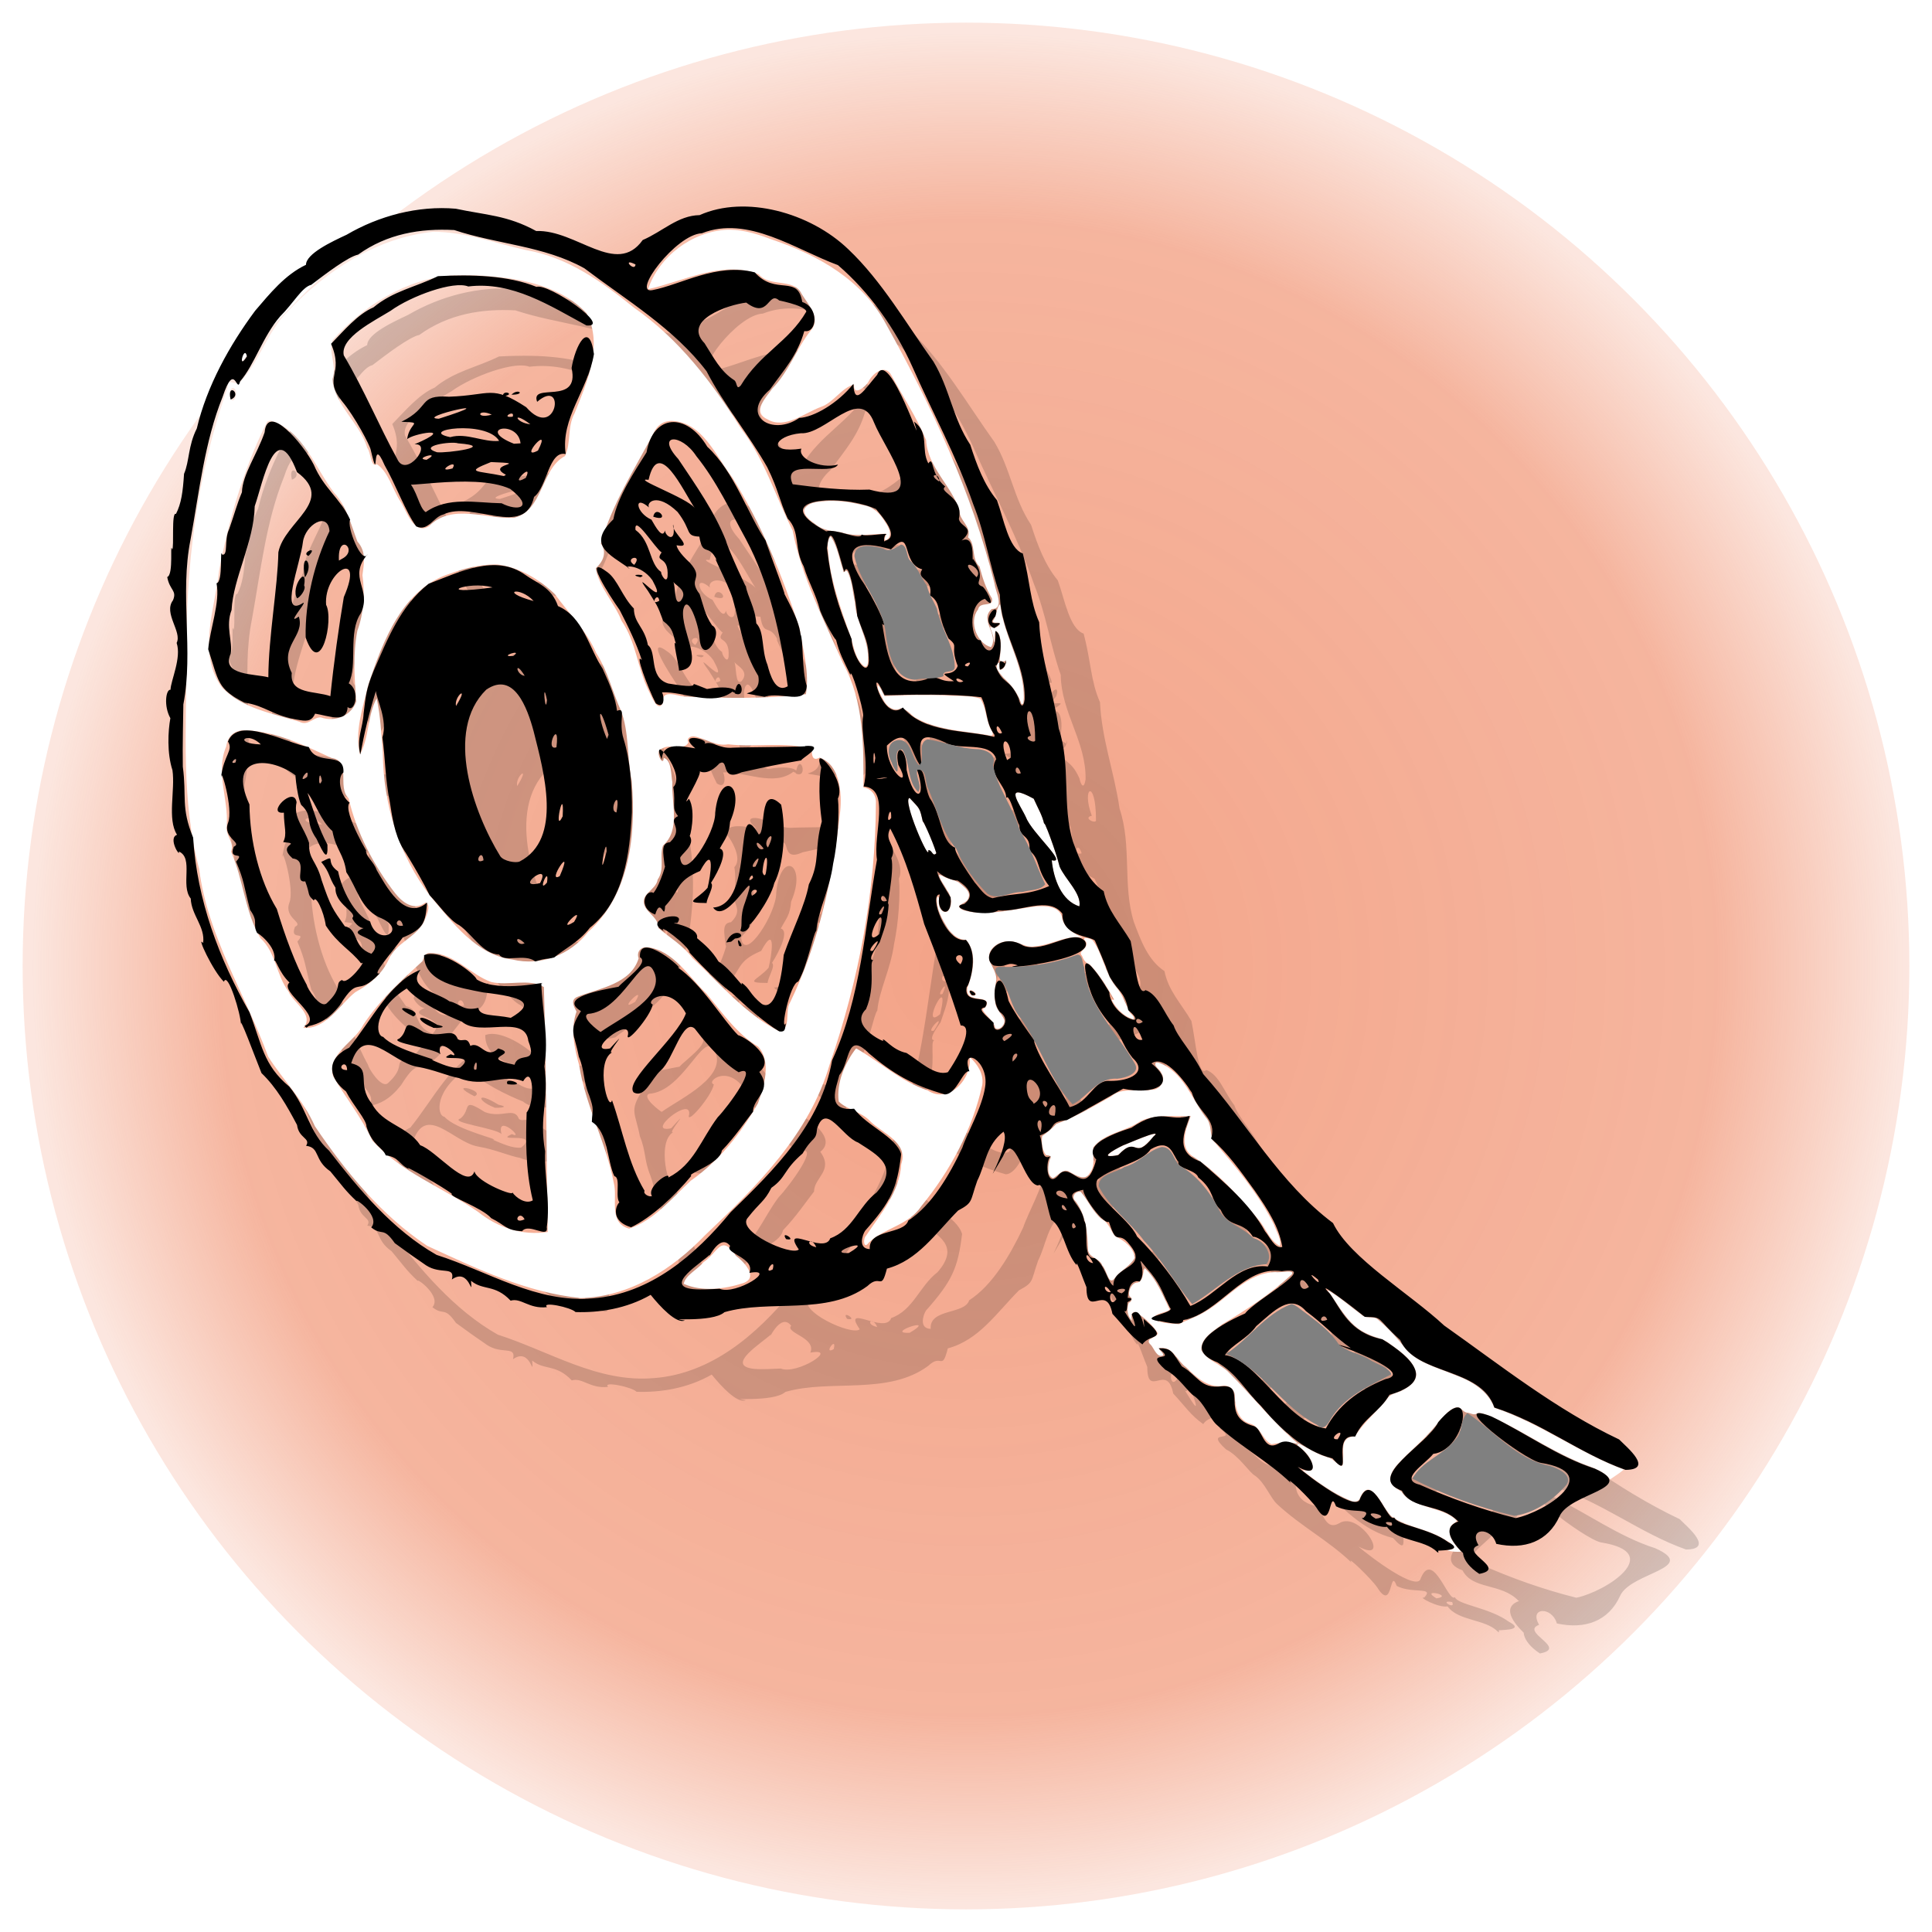
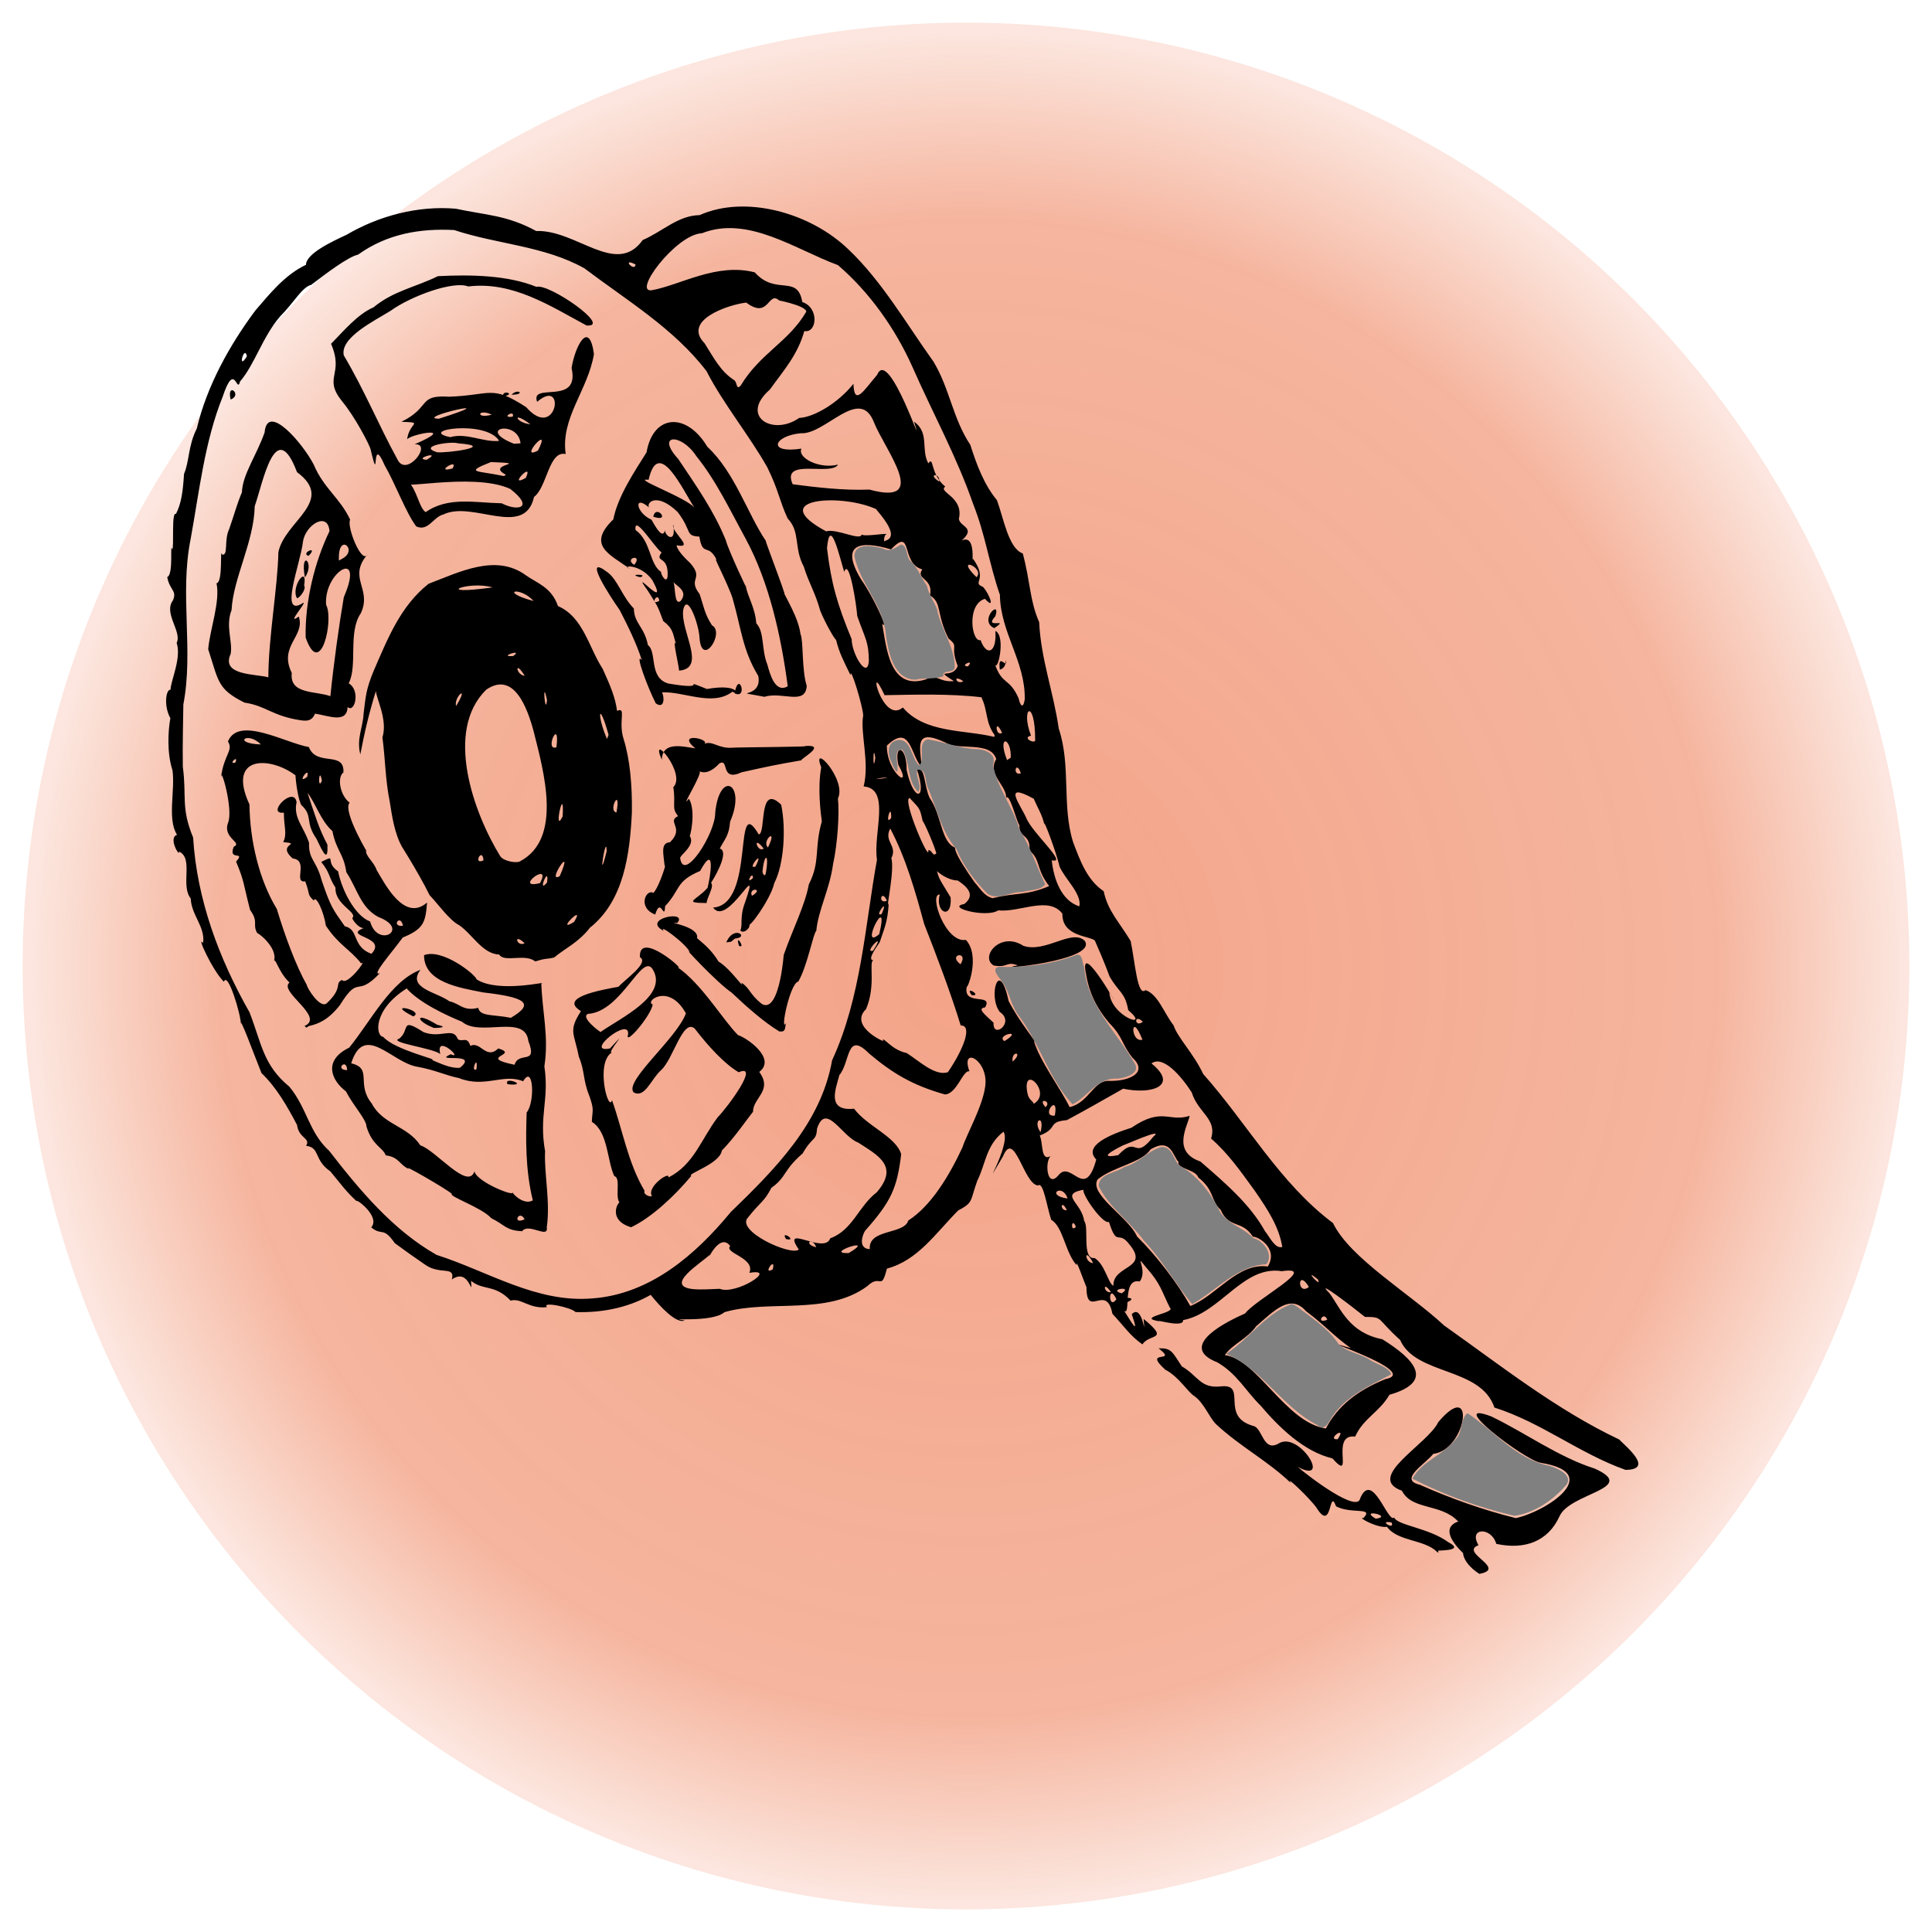
<svg xmlns="http://www.w3.org/2000/svg" version="1.1" viewBox="0 0 512 512">
  <defs>
    <filter id="b" x="-.046" y="-.05" width="1.093" height="1.1" color-interpolation-filters="sRGB">
      <feGaussianBlur stdDeviation="27.152" />
    </filter>
    <radialGradient id="a" cx="2280.1" cy="1433.5" r="230.06" gradientTransform="matrix(1.079 2.3121e-8 -3.9161e-8 1.078 -2203.7 -1288.8)" gradientUnits="userSpaceOnUse">
      <stop stop-color="#e95420" offset="0" />
      <stop stop-color="#e95420" stop-opacity=".813" offset=".8" />
      <stop stop-color="#e95420" stop-opacity=".271" offset="1" />
    </radialGradient>
  </defs>
  <circle cx="256" cy="256" r="250" color="#000000" fill="url(#a)" opacity=".534" />
  <g transform="matrix(.277 0 0 .277 -199.04 -60.832)">
-     <path d="m2191.8 1801.5c-19.589-12.854-14.763-24.545-15.429-19.783-29.092-28.38 0.273-30.43-5.044-30.604-16.45-17.234-43.905-10.276-53.547-29.13-35.643-12.697 24.936-44.531 34.797-65.572 36.525-43.202 27.218 26.63-4.799 30.36-7.755 9.949-33.497 24.629-12.962 29.459 29.546 13.119 60.101 24.021 91.822 31.953 28.382-5.793 85.617-43.021 23.777-52.882-15.921-2.898-92.406-61.587-46.984-44.274 32.483 15.653 64.104 38.828 98.751 49.797 42.456 19.094-23.882 23.179-33.682 45.656-10.966 24.05-33.342 32.245-60.469 26.311-4.713-16.492-26.987-15.615-16.976 1.307-18.676 6.888 28.123 22.326 0.745 27.402zm-40.546-21.097c-11.627-11.857-37.718-9.864-47.71-23.913-9.063 1.58-29.07-9.608-22.539-8.371 10.446-10.837-11.409-3.469-26.158-11.201-7.051-19.039-3.302 26.087-18.619 1.484-5.719-8.433-30.963-32.588-24.612-23.812-22.477-21.482-48.213-34.544-71.416-56.119-6.831-6.72-11.17-19.838-20.758-26.933-5.822-3.089-14.97-18.772-27.922-25.29-22.519-20.365 13.187-5.239-6.412-20.425 12.456-0.218 12.669 2.808 22.286 17.284 15.805 9.087 17.622 21.68 38.067 19.038 24.862-2.17-2.083 28.939 30.284 37.908 8.948 1.991 9.187 25.156 23.953 16.898 19.865-12.725 51.675 39.93 18.462 22.236 11.199 9.764 57.107 44.379 59.703 30.198 11.721-27.56 26.442 24.113 32.601 18.266 2.683 7.335 33.486 10.047 51.726 23.567 17.348 8.954-11.667 7.512-9.687 8.276l0.195 1.828-1.444-0.921zm-43.404-28.072c-13.85-2.558 3.965 8.097 0 0zm-15.062-3.553c17.766-2.444-16.93-10.137 0 0zm238.81-46.72c-44.055-15.658-80.431-45.335-125.33-59.589-13.126-39.072-75.136-30.448-90.174-64.676-23.377-20.881-15.352-21.911-33.654-21.997-9.359-7.669-50.083-38.95-33.78-22.566 10.979 15.183 18.699 37.646 50.463 43.953 30.304 18.854 50.75 40.452 6.772 53.076-9.753 16.84-24.799 22.235-32.795 39.984-24.909-3.09 0.222 45.453-21.757 20.856-27.501-6.66-50.773-29.498-68.898-50.74-14.055-13.764-22.319-30.286-41.212-41.148-34.313-13.475-1.869-34.181 26.65-46.703 9.69-13.22 71.972-45.874 35.094-40.422-36.932-5.89-58.551 40.015-94.312 46.761 0.37 7.716-25.204-0.589-23.268 1.053-22.33-3.708 17.149-7.868 10.504-12.985-8.174-16.482-8.669-22.662-22.513-38.269-13.02-15.997 2.192 2.328-6.34 13.306-17.209-3.769-8.046 32.951-14.76 28.096 5.619 8.661 15.434 26.446 7.183 3.175 10.991-11.466 13.236 28.688 11.363 4.504 25.697 21.188 5.404 13.701-1.115 24.366-12.113-8.547-16.902-16.642-28.715-29.262-5.824-30.101-24.766 5.537-24.82-25.424-2.865-6.484-10.262-28.494-9.391-21.079-10.947-11.928-12.838-36.752-24.308-43.369-4.219-12.461-7.49-36.913-12.58-32.854-13.668-0.715-22.556-54.504-33.499-27.904-25.875 43.564 8.674-11.477 0.434-23.514-16.796 12.938-16.999 30.909-25.055 46.858-7.151 20.007-3.582 20.659-18.405 28.583-21.657 21.879-38.364 47.531-68.011 55.496-5.732 22.428-5.811 4.37-18.657 16.677-38.673 28.631-93.702 12.528-136.68 24.958-11.84 10.598-59.569 4.795-37.917 7.929-8.085 3.602-23.761-13.444-32.64-24.488-23.422 13.433-49.614 17.204-71.841 16.462-4.429-4.651-33.093-10.482-27.278-4.694-17.431 1.904-24.723-9.207-34.783-6.205-15.227-16.07-26.332-9.355-37.858-19.018 1.234 18.8-1.137-13.476-18.339-1.248 3.255-13.219-10.53-4.277-24.688-13.535-12.265-8.376-17.301-12.013-29.882-21.188-11.491-16.456-11.819-6.381-22.529-15.065 9.222-10.564-15.743-28.566-13.954-25-10.908-10.177-14.441-15.744-25.159-28.584-16.08-11.067-9.52-22.802-23.194-24.438 4.728-7.488-7.003-6.895-8.645-19.952-9.649-18.275-19.648-35.818-33.977-49.577-6.26-15.374-21.905-58.215-19.703-46.204 0.255-9.346-12.641-51.819-16.236-41.124-10.682-10.392-26.756-45.316-19.887-36.988 2.172-15.653-11.212-26.555-11.835-42.586-10.126-12.586 3.121-38.69-11.353-44.997 1.697 6.669-10.889-12.898-1.735-15.978-9.623-14.847-1.612-42.685-4.393-61.74-5.351-16.476-4.267-37.342-1.998-49.75-6.528-11.638-4.276-27.78 0.139-27.194 0.191-8.692 10.698-30.499 5.857-44.765 5.427-10.643-12.892-28.401-3.493-40.769 4.032-9.635-3.169-9.329-5.506-22.252 6.389-2.041 2.254-35.855 4.713-26.244 2.113-1.733-0.984-36.648 3.635-34.06 5.088-9.944 6.626-21.006 7.723-38.349 5.197-12.002 3.793-26.753 12.208-43.371 9.612-40.684 31.335-79.656 55.776-112.58 14.092-16.418 28.512-34.43 48.613-43.941 0.106-10.748 25.085-22.311 38.897-28.764 30.788-18.064 68.282-28.009 104.31-24.868 28.696 6.145 49.279 6.166 76.924 21.332 38.45-1.464 76.652 43.995 101.85 8.616 18.949-8.085 33.633-23.469 54.401-23.823 43.748-19.554 105.8-2.455 142.29 32.757 32.028 30.335 55.678 71.547 81.322 107.32 15.623 25.896 18.334 54.148 35.191 79.5 6.266 19.48 13.047 37.821 25.554 53.08 6.49 17.803 11.104 46.114 24.681 50.866 7.369 27.807 6.57 44.916 15.65 65.671 1.679 35.503 13.587 66.378 18.744 101.82 11.865 35.341 2.766 73.637 13.662 108.39 6.64 17.696 13.495 36.571 29.275 47.031 3.92 18.988 15.185 29.886 25.796 47.692 4.176 19.584 6.415 53.956 14.204 46.93 11.99 3.906 17.803 22.224 26.904 33.781 3.427 11.161 19.03 26.709 28.28 46.473 41.691 46.746 73.072 104.32 124.11 142.48 16.159 33.557 73.125 67.107 106.28 97.972 54.36 38.432 107.04 80.402 167.32 108.95 7.484 7.6 33.458 28.819 6.081 29.079zm-275.24-29.279c9.819-14.397-11.627 0.791 0 0zm-11.266-10.296c11.503-21.802 30.527-36.508 56.812-47.146 37.447-7.46-85.036-45.038-32.886-29.649-16.102-11.326-25.254-22.305-42.979-35.433-14.907-16.951-30.077-0.659-47.543 14.408-8.914 12.404-22.866 17.273-29.988 27.648 31.191 4.133 58.335 64.644 96.583 70.172zm1.329-103.96c-3.2-9.153-11.561 4.664 0 0zm-130.89-13.158c25.606-10.286 45.134-41.63 74.079-37.775 10.697-18.092-10.713-29.282-14.201-28.384-10.642-16.584-22.725-7.315-30.875-25.725-9.749-9.105-5.65-18.52-21.432-31.058-2.359-7.494-21.144-8.665-18.856-14.791-5.612-5.635-7.123-23.638-26.707-12.075-8.545 13.036-35.726 16.447-50.707 28.821-8.509 14.27 29.643 36.045 37.72 54.528 18.627 18.266 39.261 45.414 50.978 66.46zm-70.684-6.481c-7.987-16.852-8.151 11.47 0 0zm-500.71-0.805c55.16-4.225 98.384-41.821 131.86-82.465 42.393-41.122 86.333-84.929 96.951-145.12 27.813-60.364 31.302-127.43 42.927-191.89-3.93-24.84 13.525-68.071-12.756-70.04 5.872-22.927-3.467-51.328-0.435-67.713 0.19-7.159-12.403-49.077-12.1-38.702-6.773-13.927-10.694-21.143-13.865-33.851-1.283-0.128-10.619-16.679-15.018-27.552-5.111-18.439-11.003-26.562-15.871-42.556-9.573-17.468-3.001-33.008-15.323-45.808-8.036-17.194-8.615-26.955-19.514-48.986-16.768-29.823-42.631-61.608-58.024-91.824-30.963-40.694-76.494-67.929-116.92-98.483-38.509-21.5-83.338-22.887-124.41-36.542-32.324-1.707-63.97 3.447-91.879 23.477-9.782 2.13-31.199 18.49-44.814 28.891-8.798 2.083-16.756 17.278-29.852 30.289-16.745 19.483-24.276 45.901-38.195 62.083-3.223 12.814-4.971-20.593-16.668 14.641-17.314 42.991-22.342 90.706-30.708 136.49-10.526 52.405 3.015 106.2-6.887 157.7-0.089 9.374-0.884 40.635-0.513 59.507 3.844 28.611-2.047 38.841 9.863 67.829 3.635 59.291 24.688 115.62 53.878 167.01 11.808 30.353 12.868 50.233 38.106 71.149 17.009 20.474 18.705 43.773 37.996 61.233 28.638 36.953 60.958 75.962 102.85 99.663 49.21 15.691 95.603 46.259 149.32 41.555zm-67.559-64.22c-15.833-0.871-15.767-5.684-29.548-12.475-8.755-10.081-41.062-20.926-37.618-23.249-5.859-5.118-49.939-30.381-40.83-23.628-9.7-4.186-9.191-11.406-22.408-13.202-2.999-7.865-12.698-9.048-18.461-27.587 0.105-6.428-12.735-20.152-19.581-33.536-14.615-11.129-21.626-29.876 3.07-41.834 21.131-26 39.742-63.745 68.163-74.445-13.223 17.614 15.534 21.161 27.691 30.124 10.158 2.102 13.043 9.879 27.586 6.24 1.541 8.511 14.457 6.148 31.087 9.55 24.563-14.29 12.071-19.848-26.32-24.287-22.1-4.349-56.79-9.483-56.605-35.621 17.272-6.752 48.873 18.192 50.341 23.192 21.571 13.699 71.048 0.788 61.789 3.864 0.933 27.774 7.319 50.839 2.918 79.287 4.82 32.258-5.407 46.735 0.686 81.232-1.121 20.474 5.198 48.51 1.586 72.638 1.897 11.523-17.411-4.718-23.546 3.738zm2.357-11.371c-5.199-10.189-12.523 5.649 0 0zm7.856-18.15c-7.35-29.989-6.675-60.045-5.895-84.028 8.135-9.588 6.566-46.902-3.343-29.849-19.07-7.799-36.726 6.864-61.464-3.074-11.244-2.065-23.466-7.996-40.064-10.857-24.154-4.09-50.512-42.541-62.898-3.236 20.899 4.952 4.277 19.476 19.656 38.429 10.534 20.224 34.187 21.372 46.406 39.954 14.984 4.871 45.514 43.507 51.791 24.946 2.3 10.312 39.752 24.982 36.024 19.826 3.901 5.624 13.106 11.894 19.787 7.889zm-24.156-111.02c-4.611-8.555 22.425 2.253 0 0zm-153.38-13.498c-0.312-12.337-12.436-0.17 0 0zm123.65-0.772c1.906-16.171-6.238 3.55 0 0zm-15.686-1.556c18.96-15.545-27.111-4.661-8.893-12.858 13.246 6.085-15.241-20.639-9.962-0.039-5.136-5.573-50.811-11.17-39.305-14.878 10.767-8.589 0.466-20.752 23.258-6.219 16.631 6.404 28.292-5.416 32.682 6.598 4.355 3.541 8.99-3.365 12.076 6.563 9.753-4.929 14.93 13.726 26.698 2.43 21.194 6.3-21.057 8.054 15.562 15.61 4.157-13.493 22.426 1.018 13.195-22.779-3.13-26.225-46.273-3.409-63.546-18.439-14.192-5.672-40.8-18.083-52.774-31.738-32.181 20.18-30.077 45.278-22.459 46.304 11.32 12.808 55.915 22.46 46.256 21.937 8.712 3.676 19.367 8.675 27.212 7.511zm-25.746-38.362c-16.818-6.447-17.583-16.05 3.993-2.607 14.537 2.976-6.618 3.358-3.993 2.607zm-18.975-10.68c-29.037-14.668 11.946-5.493 0 0zm208.31 201.62c-26.123-7.664-9.15-30.783-9.382-22.452-7.59-2.661 0.465-25.012-6.666-26.376-6.882-13.947-5.844-42.389-21.526-51.975 0.457-12.056 2.539-10.756-2.472-25.06-6.194-15.172-4.054-23.205-9.974-37.265-4.362-22.782-10.325-24.262 2.054-43.553-21.816-13.074 18.948-20.115 35.9-23.293 5.748-6.613 29.852-23.066 20.499-28.211-1.623-27.19 46.119 14.998 35.762 9.426 23.127 15.776 43.564 50.576 58.029 65.045 7.533 2.063 37.234 22.13 20.308 35.188 13.176 18.124-6.098 24.644-5.938 38.014-6.188 7.698-17.509 24.51-29.864 37.178-1.683 12.742-34.287 22.437-29.139 24.144-16.098 19.338-37.913 39.786-57.592 49.185zm19.906-29.866c-5.517-8.72 17.837-24.635 15.676-17.678 24.595-12.481 31.179-36.401 47.161-57.573 10.364-10.671 40.553-51.99 20.123-43.086-13.544-7.9-29.256-25.04-42.033-41.749-11.493-10.113-20.563 29.517-32.294 39.803-9.661 8.759-15.293 27.006-26.15 21.184-9.34-10.719 41.147-51.337 50.007-75.565-16.52-29.829-39.984-11.042-31.712-8.483-2.205 11.659-27.059 40.106-23.636 28.855 2.453-18.415-43.101 18.501-17.214 13.174 21.726-23.899-4.837 6.324 1.982 3.711-16.443 9.531-3.472 58.352-0.104 45.78 10.223 28.694 15.391 60.414 31.171 86.671-1.838 2.788 4.425 6.306 7.023 4.956zm-49.107-156.83c18.32-13.128 65.241-34.504 49.884-59.862-10.333-16.868-29.58 40.408-61.891 42.525-7.492 3.08 10.168 16.422 12.008 17.337zm170.86-0.573c-14.303-8.552-31.922-24.099-45.563-37.11-14.582-9.841-48.875-47.022-39.954-38.401-2.315-7.415-31.242-28.751-24.97-20.585-22.198-11.62 23.664-20.518 12.968-7.616-13.655-0.889 21.438 2.727 18.893 14.533 7.789 6.591 14.219 11.983 20.533 22.377 12.049 7.221 24.808 27.509 21.956 20.24 8.386 5.464 7.442 10.831 19.639 20.435 17.565 9.57 21.207-53.582 20.719-46.908 8.734-25.053 20.355-47.339 24.058-67.562 11.338-22.475 4.847-33.813 12.393-60.184-1.079-8.243-4.197-31.808-0.559-51.756-10.127-25.303 24.764 11.916 15.957 29.85 1.554 13.645-0.314 43.127-4.618 62.59-3.168 23.87-14.163 43.944-16.048 63.84-3.148 2.991-8.291 32.987-17.207 48.611-8.105 1.227-17.95 50.446-11.614 39.575-1.625 4.303 0.32 9.041-6.586 8.069zm-453.91-5.192c19.833-8.674-25.311-32.976-14.419-41.523-10.572-10.107-13.177-23.563-14.803-20.665 3.956-13.502-17.696-28.84-15.908-26.329-5.237-9.178 1.69-10.34-6.99-22.5-6.597-25.313-5.321-26.952-13.379-46.152 9.651-10.87-7.962 0.017-2.238-14.191 8.874-4.011-10.809-8.232-5.477-22.804 5.425-13.073-7.509-56.821-6.678-43.6 2.644-21.712 12.114-25.56 6.633-34.265 9.908-24.858 55.144 1.471 77.346 5.328 7.394 19.123 34.11 3.111 33.073 24.224-6.223 4.637-3.49 21.708 5.907 28.975-7.579 8.248 21.741 55.859 15.697 45.171-0.729 6.198 7.154 10.626 10.212 19.338 7.929 13.273 26.44 49.891 48.155 30.968-1.593 18.325-2.593 24.993-23.262 33.449-11.22 15.293-30.8 37.268-21.954 34.14-23.17 24.414-19.124-0.069-38.29 30.694-10.828 13.626-19.757 17.619-29.852 19.909l-2.006 1.473-1.768-1.64zm21.252-21.772c15.924-14.808 7.051-19.139 14.629-22.217 4.5 6.313 24.855-20.762 18.168-15.842-10.258-13.201-21.649-17.699-33.742-36.159-2.023-14.2-9.946-29.896-11.453-23.909-6.753-6.356-3.115-4.671-8.223-18.373-11.946 1.678 3.837-20.108-12.038-21.914-16.087-14.147 10.11-13.734-9.05-15.657 4.091-7.749 0.604-14.671 0.663-28.138-17.863 2.027 9.633-26.543 12.138-9.914-3.308 14.969 6.894 23.346 11.934 38.784-0.502 16.561 6.812 16.017 12.065 35.856 8.658 25.332 10.252 27.098 22.124 43.94 13.724 2.774 6.61 19.434 25.413 26.297 16.782-17.408-32.296-16.237-4.184-25.769-5.926 5.346-15.765-8.537-13.73-8.838 4.188-5.427-17.306-12.834-16.393-28.566-6.887-10.539-4.899-13.968-13.666-24.658 15.978-7.995 2.35-0.562 16.148 9.036 3.409 17.216 15.807 42.456 30.598 47.895 7.245 26.145 38.859 7.469 7.92-4.283-17.322-9.237-20.188-27.192-30.662-42.827-2.432-17.739-9.741-20.766-13.291-39.318-11.248-9.886-16.04-26.788-23.803-36.496 7.206 21.413 10.586 33.475 19.026 49.497 0.691 16.769-3.535 9.149-10.37-5.499-11.649-16.619-2.882-21.775-14.766-32.602-4.597-9.994-6.829-38.498-4.466-27.488-23.994-18.99-67.181-20.85-44.962 27.094 0.435 35.126 9.398 72.376 26.167 99.958 7.606 25.158 17.799 53.243 28.76 72.868-0.123 2.153 12.561 23.031 19.048 17.241zm72.862-74.104c-2.784-12.248-11.747 1.733 0 0zm-77.558-138.72c-2.791-15.236-4.253 10.806 0 0zm-14.08-3.615c3.187-12.394-11.244 8.569 0 0zm-68.619-13.693c3.37-8.494-7.717 2.506 0 0zm24.313-17.3c-12.913-13.319-28.03-0.926 0 3e-4zm262.42 207.49c-10.038-8.011-29.631 1.494-34.565-6.652-15.708-0.362-25.661-19.457-38.212-28.028-9.118-4.504-20.3-20.367-28.263-28.681-10.641-21.912-32.804-56.469-25.592-44.87-8.116-13.436-10.457-31.896-12.464-44.255-4.402-21.527-4.294-41.395-7.06-61.691 5.17-16.741-5.671-36.678-6.246-44.389-6.894 22.29-10.8 39.259-14.908 60.652-3.764-15.452 2.508-25.395 3.171-39.283 2.115-16.742 2.173-22.517 9.54-40.492 13.424-30.74 25.505-62.081 52.598-83.435 29.084-11.022 64.053-29.06 92.677-8.355 10.827 7.8 24.727 11.375 31.026 29.664 24.282 10.488 29.505 39.833 42.717 59.943 7.858 17.148 12.39 28.678 13.744 40.253 9.404-4.05 0.856 9.99 6.313 26.975 5.996 19.16 8.292 44.06 7.904 70.251-1.982 39.94-7.649 84.365-40.188 110.2-10.691 13.998-24.387 20.104-34.115 28.381-8.231 2.056-6.149 0.103-18.076 3.807zm-10.212-17.414c-11.249-10.789-7.501 4.084 0 0zm47.298-20.397c12.074-19.625-19.371 12.044 0 0zm-25.879-37.598c2.719-18.356-10.029 11.93 0 0zm-6.654 0.496c11.918-22.6-26.463 6.612 0 0zm18.845-6.688c14.965-34.552-13.649 8.107 0 0zm44.84-23.771c-0.177-20.033-9.162 37.466 0 0zm-83.162 9.808c41.377-21.554 23.07-85.814 13.355-124.48-6.057-22.654-19.02-57.894-45.33-39.824-40.344 39.593-11.944 118.17 13.49 159.36 3.337 4.654 14.749 6.63 18.486 4.943zm-34.565-1.147c-1.247-13.382-10.601 5.178 0 0zm75.686-42.05c1.934-34.031-9.474 19.273 0 0zm51.43-3.709c4.826-26.252-8.659-1.343 0 0zm-57.385-62.301c3.701-30.061-12.092 4.168 0 0zm49.847-11.936c-9.64-34.393-11.282-18.69-1.523 3.96l0.445-1.085zm-145.85-27.495c13.472-21.807-2.33-9.144 0 0zm86.972-5.695c-4.771-23.54-1.661 16.997 0 0zm-21.3-23.234c-10.078-16.315-8.454-0.728 0 0zm-10.983-18.928c10.51-7.544-15.8 1.21 0 0zm19.522-52.55c-13.256-14.707-34.217-9.245 0 0zm-39.298-13.041c-23.484-6.901-59.4 8.277 0 0zm235.67 342.71c-4.384-13.554 7.068 3.51 0 0zm-12.19-3.23c7.144-17.349 22.815-4.853 8.262-3.721l-3.6 2.985zm13.409-11.416c2.699-5.497-1.023-12.33 4.573-26.972 15.983-46.11-16.653 24.656-30.613 5.041 41.212-2.696 18.508-112.53 43.674-69.933 7.295-0.731-0.701-49.826 21.437-28.454 4.894 23.272 2.536 57.578-6.581 74.986-3.496 15.924-26.361 46.586-24.304 38.69 2.918 2.972-4.74 10.616-8.186 6.642zm11.116-33.143c12.34-7.196-3.783-8.361 0 0zm1.011-17.077c-0.128-8.007-8.048 7.638 0 0zm12.577-6.344c2.967-18.781-2.187-15.879-3.489 0.443 0.593 3.026 2.749 5.721 3.489-0.443zm-10.212-4.633c9.834-19.038-9.332 3.746 0 0zm7.856-17.167c-11.352-14.479-6.11 4.601 0 0zm4.124-1.023c10.252-20.978-6.772-6.051 0 0zm-107.82 64.12c-17.35-6.542-8.8-24.954-1.698-20.648 6.738-7.853 13.565-33.33 10.793-25.181-1.414-13.241-4.082-22.645 5.026-23.306 14.333-13.919-3.583-19.607 7.717-25.001-6.62-8.238-1.954-10.228-4.525-27.672 12.975-13.041-23.358-54.486-11.046-26.197 0.634-17.721 19.332-12.781 32.003-10.911-18.927-15.92 14.23-9.053 8.807-4.36 7.872-3.273 13.413 4.975 27.168 3.726 6.654-0.429 79.166-0.786 68.558-1.591 23.202-1.764-5.675 13.121-2.827 13.64-25.744 4.413-32.554 5.984-57.317 11.467-20.841 9.577-11.666-13.782-21.211-8.516 1.482-2.087-9.544 12.778-19.477 7.332 5.315-0.382-19.937 39.376-9.761 26.441 7.364 11.853 0.705 39.291 0.558 35.359 6.58 9.096-9.404 18.487-8.917 21.546 3.344 23.95 33.889-24.09 33.497-43.446 4.087-41.586 30.211-28.051 14.229 8.545-0.947 12.874-4.601 15.915-9.874 25.678 8.075 2.097-0.5 20.486-8.366 32.862 3.519 3.064-4.112 14.279-4.185 19.232-23.77-0.158-9.427-2.682 0.893-14.533 2.691-10.482 7.909-43.766-7.114-16.114-23.879 10.034-18.432 17.653-33.503 33.655-0.689 15.148-4.134-9.839-9.427 7.994zm-339.76-185.88c-26.566-4.112-32.536-13.758-52.983-16.756-25.983-13.006-24.571-20.097-34.705-51.018 1.666-19.274 11.598-45.194 7.964-63.107 6.624-1.128 2.799-35.784 5.486-27.322 5.998 0.756 1.456-13.805 6.623-24.549 5.936-17.049 6.96-22.575 12.165-35.13 0.517-16.92 14.168-35.604 21.705-57.276 2.588-29.171 36.744 10.779 47.055 31 9.514 22.571 24.989 31.666 34.74 52.461-3.692 6.117 11.18 43.837 16.759 33.003-19.685 22.837 4.548 32.906-6.578 56.518-12.502 18.088-2.776 50.109-11.592 66.978 11.532 6.607 5.746 29.074-1.037 22.597-0.595 16.192-18.105 8.379-31.07 6.406-2.833 6.166-6.274 7.627-14.533 6.195zm29.131-22.9c3.151-31.091 8.332-68.233 12.868-94.738 20.729-47.707-19.373-24.475-16.956 7.355 7.701 14.16-5.384 71.909-19.541 31.287-0.751-34.807 8.706-72.484 22.788-101.71-1.462-19.376-23.27-6.039-25.407 10.407-2.284 20.392-23.685 74.083 0.537 57.978 2.553 0.371-17.248 22.41-4.498 13.27 6.389 19.019-19.573 27.923-6.701 53.968-2.325 20.691 22.68 16.948 36.91 22.18zm-31.88-93.667c-6.414-10.461 10.342-32.932 6.786-12.176 2.406 3.48-4.407 11.991-6.786 12.176zm7.513-19.898c-4.974-27.831 10.164-14.091 0 0zm3.477-20.574c-8.2-2.731 10.424-10.677 0 0zm-38.421 116.08c0.15-38.856 8.987-86.266 9.579-119.56 5.891-29.799 55.17-48.988 17.829-76.638-20.639-54.352-32.496 10.019-40.436 32.597-0.627 33.924-20.66 68.98-22.126 99.258-6.054 15.466 1.262 30.271-0.849 41.9-9.612 20.917 23.607 19.022 36.004 22.442zm70.638-113.4c16.075-8.457-4.667-26.294-3.142 1.788zm299.82 138.29c-7.349-14.156-20.739-49.77-13.368-41.342-4.728-15.12-13.424-32.988-21.13-47.827-10.294-14.658-35.982-54.516-11.742-36.235 9.847 7.178 14.322 23.769 25.293 34.724 0.182 14.353 10.164 17.53 13.409 34.958 9.049 6.729 0.523 31.084 19.447 36.756 43.368 7.37 8.778-5.926 37.039 5.259 31.597-5.63 30.133 6.887 24.337 2.526-18.814 14.62-46.227-0.339-67.3 0.672 2.313 4.461 2.592 16.464-5.986 10.508zm103.96-6.24c-36.44-7.118-1.501 3.294-5.946-19.935-15.086-24.777-16.292-45.479-24.65-74.487-4.545-14.071-20.617-44.169-14.834-35.882-8.378-17.581-13.558-2.617-16.862-22.873-13.99-0.762-6.549-4.965-20.809-23.567-19.751-19-30.116-9.15-27.341-4.321-14.95-12.965-12.652 5.208 2.326 11.662 4.218 7.391 10.622 18.945 12.995 10.313 0.038 5.512 11.025 13.144 7.827-5.594-2.547 6.802 21.417 23.367 3.239 19.777 0.136 1.983 2.324 7.194 12.844 16.886 14.045 15.783-2.821 14.298 9.152 29.769 3.922 11.44 4.704 19.057 11.893 29.934 12.585 6.628-9.555 41.065-11.951 12.229-0.482-12.846-11.664-44.298-15.571-27.222-3.044 20.401 22.896 56.027-4.032 58.291 0.347-2.753-6.971-32.438-2.923-25.555-3.298-10.277-2.298-14.33-12.182-21.856-6.017-16.587-5.927-14.633-14.657-28.898-19.325-26.452 21.833 22.189 4.253-10.211-11.389-15.993-30.453-14.059-21.603-11-20.104-14.071-41.012-22.595-15.712-47.146 4.148-21.711 20.026-45.354 31.752-64.058 6.343-36.689 38.29-38.609 58.11-5.349 26.197 24.234 38.523 64.232 55.84 89.809-0.81-0.046 27.619 73.277 14.507 44.004 5.429 12.031 16.743 29.541 18.784 45.416 2.896 6.118 1.025 34.292 5.937 49.415-1.23 19.12-23.642 5.084-40.385 10.45zm22.227-10.116c-6.437-48.604-17.786-99.079-39.859-140.36-14.743-26.846-28.384-55.961-47.571-79.692-14.453-22.169-39.25-21.298-17.283 2.749 17.046 25.434 34.491 50.181 45.555 77.897 1.741 7.778 22.97 53.356 18.862 43.025 2.012 11.025 9.015 20.88 10.212 36.231 8.036 8.287 4.654 25.04 10.667 39.633 2.368 9.034 7.589 27.625 19.416 20.512zm-102.36-81.597c7.498-9.413-3.796-14.038-7.104-18.086 2.27 3.307 0.597 23.455 7.104 18.086zm-20.453-0.138c-1.528-9.89-9.691 5.828 0 0zm7.883-23.17c1.373-21.013-12.938-12.707-5.695-23.034-6.114-3.874-26.698-37.431-24.942-21.491 15.156 11.102 12.955 32.408 24.437 40.148-0.202 2.76 5.26 11.609 6.2 4.377zm-31.88-11.138c8.937-11.087-10.618-6.614 0 0zm57.804-54.338c-10.934-16.286-34.587-68.998-44.072-26.998-17.752-2.309 37.628 17.553 44.072 26.998zm38.225 177.21c3.856-22.964 13.056 6.012 0 0zm-90.211-111.09c-14.249-3.187 9.102-3.036 0 0zm-214.3-48.595c-10.042-13.511-19.669-40.203-30.221-58.514-13.595-31.452-4.388 23.154-13.308-14.838-0.8-4.165-14.869-31.301-27.515-46.475-18.331-22.989 2.406-24.881-10.367-54.737 12-12.223 25.49-28.441 40.516-34.83 19.104-15.831 40.223-19.269 61.654-29.853 32.16-1.681 67.312-0.771 94.238 10.226 11.702-3.704 73.068 38.963 47.849 36.922-34.914-18.805-70.846-42.464-113.07-37.293-14.082-5.659-54.605 9.059-74.347 23.32-15.536 9.64-48.498 25.672-44.642 42.609 19.874 33.449 33.868 67.824 51.062 98.982 8.427 19.068 34.642-15.403 16.557-13.977 42.053-18.078-2.822-10.055-7.07-4.802 2.092-16.645 16.782-15.784-5.502-16.751 28.579-13.862 15.255-25.972 45.638-23.969 40.327-1.403 40.303-11.716 73.705 10.007 29.207 33.329 38.653-29.427 10.476-5.128-7.135-19.351 41.22 4.458 32.935-32.323 3.288-20.765 16.724-46.935 21.39-13.375-5.777 34.802-31.987 60.903-27.027 95.643-16.163-3.69-17.709 31.639-30.244 40.962-9.036 40.058-58.705 3.15-86.721 16.823-9.687 2.289-14.451 16.697-25.985 11.372zm9.068-13.591c21.466-15.172 47.61-8.918 72.608-8.499 15.805 8.121 31.44 4.298 8.309-13.682-36.365-16.949-117.61 3.552-98.002-7.447 8.876 8.005 10.471 25.166 17.085 29.628zm95.741-32.786c8.32-17.592-18.415 10.518 0 0zm-19.008-2.979c-20.779-10.643 26.449-10.529-14.274-12.144-26.369 10.395-12.982 8.05 11.36 13.212l1.048 0.171 1.866-1.238zm-51.062-6.047c6.665-10.883-18.448 5.139 0 0zm-24.835-8.252c16.097-9.114-13.798-1.081 0 0zm106.54-8.853c14.219-27.839-19.818 10.612 0 0zm-96.626 1.618c9.317 1.127 57.785-5.652 20.263-8.518-6.494-2.221-39.207 2.569-20.263 8.518zm79.971-8.502c-2.449-22.977-43.396-14.266-6.324 0.379zm-20.464-2.337c-12.246-20.56-79.083-10.196-46.777-3.593 15.676-4.473 31.642 5.093 46.777 3.593zm29.847-15.908c-18.246-13.685-14.309-1.371 0 0zm-87.512-5.303c70.082-22.189-24.908-0.617 0 0zm70.627-1.964c2.651-7.492-12.504 1.716 0 0zm-20.032-1.933c-13.637-6.383-15.83 4.492 0 0zm154.45 97.585c2.513-12.789 17.644 6.006 0 0zm-404.14-112.06c-3.986-17.571 11.965-4.381 0 0zm260.3-3.103c-0.24-7.089 13.418-1.487 0 0zm8.265-1.501c6.594-6.573 13.881 0.159 0 0zm573.17 858.09c-8.415-12.178-6.962 1.626 0 0zm10.309 1.189c11.93-7.553-14.201-3.784 0 0zm-384.35-4.316c15.504 6.363 56.64-20.279 28.333-15.242 5.993-14.521-24.592-18.808-18.337-25.702-10.685-14.13-23.361 18.035-19.423 8.28-7.876 7.728-44.686 29.935-16.121 32.949 8.51 0.751 17.044-0.018 25.548-0.285zm563.34-1.811c-11.205-18.48-11.328 9.087 0 0zm-186.91-1.137c-0.686-19.854 34.866-15.865 15.468-39.268-11.198-14.88-11.765 3.394-19.755-21.809-6.259 3.454-32.354-35.45-22.15-31.106-27.099 4.466-3.804 12.19-1.54 30.26 5.074 5.713-2.646 36.817 10.026 35.475 9.927 6.005 12.872 24.294 17.95 26.448zm195.55-5.975c-15.89-13.206 4.721 9.769 0 0zm-521.32-9.646c3.561-13.785-10.708 6.148 0 0zm306.37-6.02c-8.693-16.887-8.518-0.296 0 0zm-233.75-9.577c28.685-16.97-25.271 0.88 0 0zm-47.681-3.418c-17.723-25.736 24.603 5.421 30.048-10.712 21.329-7.635 27.083-30.697 44.408-43.932 21.681-25.003 1.398-35.241-17.699-47.611-15.403-5.606-30.837-39.116-39.292-13.451-0.908 12.658-4.12 6.906-13.824 23.868-18.867 16.264-15.206 22.522-29.866 32.844-6.76 13.383-10.893 13.741-22.281 28.295-12.614 12.86 41.383 37.328 48.506 30.7zm-12.16-9.946c-6.314-9.562 11.926 2.443 0 0zm80.003 9.565c-1.389-19.703 32.702-13.594 36.834-27.345 22.341-14.314 39.605-43.832 51.752-69.824 4.021-12.602 19.047-38.565 21.745-57.99 3.98-25.415-24.09-39.929-15.026-14.8-6.225-1.793-11.908 21.767-23.527 22.061-31.016-8.809-50.13-20.264-72.555-39.265-21.718-21.821-17.774 8.344-28.307 20.775-2.849 11.84-13.31 34.952 14.07 32.138 12.594 16.866 39.909 26.591 45.061 43.438-3.947 32.634-9.446 44.997-34.553 73.333-2.623 4.071-6.911 17.12 4.505 17.479zm-51.149-1.768c-4.449-11.003-12.714-2.823 0 0zm445.62-0.308c-3.228-19.266-13.532-35.192-26.338-53.716-13.973-19.251-25.591-35.846-41.761-49.936 5.977-18.902-12.478-24.515-18.51-44.12-9.796-15.251-27.441-35.935-38.493-27.677 26.446 21.365 0.308 29.995-27.062 24.142-18.547 10.56-36.356 20.676-53.835 30.048-19.322 1.77-7.622 7.616-25.94 14.754 3.617 7.304 0.383 26.04 11.335 19.166-6.945 2.904-5.064 33.068 6.733 18.533 12.245-14.614 25.044 25.472 35.976-14.798-12.836-13.024 13.03-23.858 33.659-30.388 29.566-20.117 35.485-5.032 55.663-11.333-2.062 9.989-17.272 34.153 10.205 43.614 23.027 19.94 47.725 40.972 61.911 66.852 4.143 4.688 9.435 17.096 16.458 14.861zm-197.37-19.174c-3.972-10.582-5.748 6.185 0 0zm-8.641-15.868c-5.296-11.577-7.508 0.384 0 0zm0.673-11.255c-4.825-15.485-21.731-2.873 0 0zm48.452-41.462c18.771-20.042 14.348 6.566 33.557-17.644 12.459-10.141-31.26 9.752-28.14 7.853-11.858 5.819-24.765 13.43-5.416 9.792zm-74.263-21.937c4.559-18.311-8.512-11.808 0 0zm13.645-15.883c4.23-23.281-14.509 1.595 0 0zm-8.932-8.052c6.916-6.08-8.612-9.678 0 0zm23.088-0.06c18.508-4.163 23.007-26.286 38.186-25.079 19.772 0.428 36.926-8.396 21.996-21.996-11.035-14.004-8.887-19.681-21.996-32.994-13.269-15.52-19.72-30.59-22.325-46.154-8.984-41.727 40.725 48.502 22.061 16.401 1.664 23.775 40.409 36.007 18.104 17.07-3.001-16.849-8.485-16.388-17.677-31.787-4.893-13.486-12.457-30.709-14.253-34.749-5.037-4.572-31.474-3.753-31.028-25.655-13.197-17.367-40.674-0.981-61.361-3.197-11.076 7.503-50.665-2.818-32.496-6.053 9.272-7.153 6.094-14.575-6.29-22.524-10.25 0.174-29.564-12.518-22.518-20.859 5.267 21.355 1.743 13.713 15.813 37.062 1.649 21.981-15.157 14.688-10.408-2.785-10.702-0.754 5.429 46.705 24.986 43.397 14.108 15.44 1.399 47.182 0.87 44.717-4.105 19.221 25.722 5.51 17.51 19.798-8.04 1.046-0.369 6.593 8.116 14.733-1.065 16.078 20.924-0.222 5.928-10.371-11.409-14.365-0.782-53.173 8.36-10.643 8.831 18.174 31.173 45.56 24.203 38.14 5.175 18.72 25.83 46.206 34.219 63.528zm-93.64-107.05c-7.642-10.036 10.927 1.149 0 0zm21.06-28.369c-13.721-8.135 6.442-33.108 28.281-18.834 20.995 7.232 46.565-16.64 58.728-4.763 13.433 19.351-94.117 28.742-63.969 23.492-11.346-4.272-9.273 2.604-23.04 0.105zm38.178 132.26c18.366-10.303-11.055-39.237-6.129-11.017 1.248 7.882 5.698 8.116 6.129 11.017zm-81.965-30.279c15.401-22.686 23.56-44.921 12.22-44.615-9.512-31.24-24.356-70.164-34.934-97.035-8.384-30.803-17.342-62.702-32.465-91.329-6.543 12.611 7.284 16.274 1.068 28.366 3.436 12.167-6.077 53.378-2.477 42.704-0.941 18.791-4.822 25.65-8.646 37.708-0.212 0.798-13.424 17.368-5.917 17.197-5.072 1.042 2.742 23.689-7.184 46.784-17.832 17.178 22.817 34.208 16.017 29.747 0.443-3.855 8.319 9.249 22.778 12.163 11.348 7.008 27.164 22.56 39.54 18.312zm61.855-10.098c10.884-9.565-1.653-10.776 0 0zm-7.856-19.566c19.797-12.123-8.939-5.927 0 0zm131.98-1.364c-11.333-28.883-11.902 3.347 0 0zm0.393-17.168c-8.947-8.666-8.009 6.487 0 0zm-174.34-54.936c8.383-13.374-12.952-9.652 0 0zm-83.662-13.018c14.32-21.779-10.232 3.276 0 0zm5.925-15.762c10.544-43.484-20.189 17.171 0 0zm2.348-19.393c7.938-18.115-8.199 4.178 0 0zm189.04-7.212c2.355-12.153-13.626-25.842-18.941-38.053-2.825-12.813-16.455-49.382-14.478-39.772-1.937-9.424-5.974-15.324-10.227-25.081-30.499-16.797-13.026 5.311-7.304 18.011 5.448 14.381 40.648 44.778 24.544 40.798 1.787 18.043 9.369 38.827 26.406 44.098zm-184.02-5.336c-5.093-12.187-9.315 3.746 0 0zm101.02-2.462c22.761-5.731 31.59-2.089 54.124-11.582-12.942-16.654-7.789-24.907-18.878-34.092 1.334-15.96-9.977-11.308-9.627-24.352-2.138-1.398-9.702-32.598-12.762-25.512 1.534-11.457-18.511-22.96-9.336-37.439-5.383-17.766-36.125-7.769-48.828-15.959-30.146-13.949-23.826 4.026-22.545 23.529-10.71-11.217-10.364-42.324-33.219-20.517-0.312 26.03 25.228 43.532 10.977 18.454-4.463-20.755 8.036-18.627 7.932 4.834 6.797 31.224 19.849 29.449 9.973-0.221 8.065-2.795 6.2 13.949 11.987 26.906 11.627 16.392 10.741 42.338 24.388 47.602-1.432 6.968 28.123 45.924 18.068 32.528 6.588 7.204 9.311 13.496 17.744 15.823zm-53.746-43.047c-3.848-12.644-15.047-36.78-12.704-29.052-3.383-15.052-2.634-12.653-12.871-23.768-7.506 1.173 19.728 63.677 17.864 49.97 3.638-0.691 4.214 7.007 7.711 2.851zm-43.196-33.658c0.396-17.057-6.839 8.879 0 0zm-8.786-37.636c17.453-3.291-17.697 1.382 0 0zm132.76-5.131c-4.55-13.712-8.487 3.139 0 0zm-139.19-14.606c-2.18-17.128-2.449 17.816 0 0zm129.55-0.321c0.675-19.823-13.322-22.406-3.548 2.318l3.548-2.317zm23.314-17.276c0.013-39.866-14.338-31.194-3.977-3.727-9.494 2.084 5.169 8.871 3.977 3.727zm-38.815-4.419c-9.038-12.344-6.238-23.431-12.646-36.067-30.589-3.604-64.838-2.435-92.519-1.987-17.703-38.532-2.438 28.773 17.455 11.783 21.142 24.722 58.391 21.095 87.523 28.123l0.187-1.853zm7.192-1.991c-7.21-15.936-6.688 4.138 0 0zm21.676-31.939c0.776-36.328-23.278-63.711-23.762-100.14-10.33-29.67-13.78-57.177-25.496-86.551-15.798-45.614-38.942-87.527-58.293-131.67-16.329-36.331-40.789-70.999-71.083-96.984-40.487-14.871-86.133-47.844-130.1-30.453-24.842 0.969-67.683 58.363-47.341 54.379 27.381-5.169 61.773-26.397 97.948-16.986 20.074 22.66 40.924 1.352 45.394 28.338 16.412 5.43 14.12 30.098 1.956 27.779-6.453 23.02-19.74 37.543-32.978 56-29.197 25.405 2.739 44.794 28.094 27.07 13.771-0.591 36.741-13.767 51.869-32.621 0.667 22.177 10.193 5.934 22.707-8.666 11.257-27.694 47.12 83.764 35.226 44.778 15.115 11.006 6.249 26.371 13.661 39.98 5.59-7.811 1.339 10.072 16.193 22.191-7.488 5.291 17.904 9.568 13.022 30.829 0.954 7.83 16.88 8.195 2.631 20.758 14.239-6.585 9.201 23.205 10.954 17.515 14.638 20.373-1.491 22.515 9.171 26.6 4.911 4.21 13.517 23.86 2.127 11.587-17.94 5.48-12.647 42.021-4.124 39.483 5.486 15.645 15.629 12.758 14.149-8.788 10.478 5.052 1.745 41.951-0.746 31.167 7.574 21.613 13.706 12.635 23.003 33.375 1.105 5.643 4.119 11.378 5.816 1.023zm-23.789-28.522c-2.576-18.298 8.577 1.844 5.337-9.523 1.011 7.657-4.269 9.212-5.337 9.523zm-5.395-39.71c-15.461-7.213 6.673-28.552 1.102-11.404-12.115 13.175 15.048 0.815-1.102 11.404zm-29.536 50.79c-11.016-7.487-6.59 4.087 0 0zm-9.004-0.086c-20.285-13.207-0.925-1.315 3.616-14.552-8.007-20.536 2.008-17.46-8.753-26.201-12.075-23.779-5.986-34.146-17.757-41.211 3.541-16.799-14.13-15.052-7.387-24.923-20.964-5.587-8.578-41.352-29.879-19.106-28.944-8.587-49.439-5.846-28.638 28.643 11.816 16.65 27.294 50.596 20.198 42.411 4.011 22.338 6.899 63.794 41.22 53.429 12.806-5.797 11.996 2.626 27.38 1.512zm-81.341-19.248c-0.236-18.707-3.13-20.309-11.124-43.065-0.716-10.928-7.707-56.205-12.44-42.18-4.209-13.34-13.576-54.885-16.462-22.633 4.037 33.751 9.749 53.458 23.574 87.011 0.058 13.981 15.133 39.152 16.452 20.867zm94.673 5.144c7.499-7.867-9.066-0.424 0 0zm8.287-85.264c8.652-9.247-22.084-21.408 0 0zm-87.245-34.891c18.503-5.116-17.274-37.008-7.018-29.421-32.825-16.352-109.29-11.75-49.543 20.446 9.997-3.004 33.126 9.599 33.976 2.921 1.989 2.836 28.749-2.407 22.796 0.422-1.179 0.517-2.29 8.439-0.211 5.632zm-15.152-48.907c58.449 16.046 15.161-37.462 4.367-64.184-13.631-35.58-46.646 11.898-69.933 10.295-26.012 2.396-32.65 19.764 0.515 14.737-4.186 8.937 17.792 19.851 35.006 15.231-6.593 11.386-54.713-7-43.364 18.819 21.642 2.851 48.906 6.101 73.408 5.102zm66.671-7.679c1.249-8.637-12.212-7.703 0 0zm-189.7-91.912c18.603-30.875 45.859-41.619 62.687-70.641-0.873-6.2-31.212-11.61-25.952-10.592-10.756-9.729-9.533 18.57-31.503 2.014-17.227 1.986-61.409 16.812-39.882 38.862 9.051 14.206 15.171 26.776 28.282 35.275 3.242 2 1.74 10.244 6.368 5.082zm-472.22-27.828c-2.521-12.033-9.432 15.287 0 0zm371.58-87.847c-14.2-7.109-0.594 7.928 0 0zm470.57 992.14c-27.11-2.446 15.702-7.806 0 0z" filter="url(#b)" opacity=".4" stroke-width=".786" />
    <g transform="matrix(.786 0 0 .786 213.22 154.14)">
-       <path d="m1531.3 362.9c-1.208-0.012-2.419 8e-4 -3.633 0.041-42.489 2.188-82.72 32.714-95.906 72.305 43.262-9.382 90.473-35.7 134.75-18.059 13.359 16.188 43.056 4.087 52.166 23.859 7.43 12.438 24.339 29.462 11.32 44.279-17.607 21.866-26.739 50.334-47 70.896-7.172 10.27-25.603 28.606-6.059 37.385 21.258 12.752 45.313-7.799 65.215-15.01 15.394-5.155 25.673-23.986 40.316-27.15-1.147 15.392 14.991 1.833 17.918-4.223 5.189-10.016 20.412-21.378 27.713-6.809 14.06 26.042 30.993 51.398 42.082 78.59 1.809 33.016 31.136 55.708 40.533 85.393-0.431 12.604 15.187 19.56 10.438 32.85 9.976 8.163 3.539 26.04 14.064 35.633 3.44 13.602 7.75 26.674 15.072 38.775 2.478 11.801-14.933 2.724-16.926 13.617-11.831 15.038-0.686 41.704 15.846 45.717 10.08-15.825-14.985-32.776 0.885-46.404 16.476-0.244 4.111-21.781 3.447-30.66-27.653-111.37-76.54-216.43-132.26-316.27-28.285-53.075-82.364-83.809-137.53-102.37-16.814-6.325-34.326-12.208-52.453-12.389zm-361.3 2.559c-68.091 6.973-129.99 47.223-176.09 96.117-26.063 25.088-35.033 63.068-60.047 88.143-5.937 2.073-14.722-7.174-13.865 5.547-37.902 106.29-51.442 219.63-50.016 332.08-0.449 84.736-6.516 170.95 15.365 253.76 10.323 81.781 56.063 152.18 83.938 228.18 18.173 28.768 43.02 53.07 56.873 84.768 37.183 55.125 80.952 108.6 136.73 145.67 59.647 27.374 121.05 57.048 187.13 63.58 59.396-1.606 111.43-35.051 151.43-76.799 62.611-59.116 126.97-122.96 151.54-208.18 35.255-101.79 55.634-209.73 56.107-317.49 0.544-10.047-5.958-17.855-15.215-19.006 0.195-50.527 0.821-104.89-24.695-150.88-23.139-52.828-50.582-105.3-61.484-162.07-20.897-41.39-34.196-86.776-62.912-124.16-34.914-55.696-75.374-108.68-129.83-146.69-39.062-31.568-81.044-61.68-131.74-70.326-37.309-8.341-74.612-22.477-113.22-22.256zm38.002 52.738c4.331-0.01 8.663 0.033 12.992 0.1 47.595 2.248 101.77 10.133 135.99 46.289 20.352 39.426 0.424 84.123-14.658 121.69-9.024 16.17-4.2 36.293-11.625 52.106-29.717 15.641-26.459 66.208-61.617 75.041-34.356 2.526-75.595-18.335-104.07 10.436-18.65 11.294-27.303-19.281-34.873-30.48-9.248-14.096-14.69-36.093-28.512-45.076-7.409 5.056-7.569-15.438-11.594-19.637-8.954-30.439-40.009-52.081-42.559-83.953 6.117-15.856-5.506-32.832 0.484-47.633 37.439-41.621 90.171-75.198 147.05-78.682 4.328-0.132 8.658-0.189 12.988-0.197zm-281.61 137.21c9.02 2.134 0.621 24.572-3.496 10.867-0.52-3.337-0.674-9.798 3.496-10.867zm46.428 39.893c39.35 12.095 53.746 58.062 76.902 87.91 15.613 16.905 20.352 38.74 28.252 59.273 11.15 12.302 7.946 26.516 6.113 40.893 3.176 23.05 1.716 45.886-6.199 67.74-5.514 28.428-3.521 57.77-1.258 86.062-6.591 17.807-25.965 25.366-43.459 19.264-9.46 0.091-15.335 10.93-26.047 5.293-32.133-10.064-69.761-16.152-93.899-41.504-30.755-41.489-8.554-95.502-3.816-141.43 11.932-62.702 30.16-125.41 58.666-182.2 1.389-0.919 3.094-1.293 4.744-1.299zm488.36 0.353c37.01 1.61 53.344 43.188 72.891 68.559 35.633 56.826 61.06 119.75 81.893 183.14 4.2 26.36 12.472 54.571 7.932 80.9-48.702 6.023-98.744 4.851-147.78 2.885-8.922-0.722-28.644-9.487-26.01 7.178-6.579 14.248-14.993-9.7-17.949-14.947-13.442-27.429-14.871-58.59-32.633-84.361-8.514-21.91-27.661-41.092-31.4-64.072 8.913-8.037 13.935-19.283 6.223-30.035 13.185-47.459 41.003-90.459 63.924-133.99 4.112-9.879 12.124-15.581 22.914-15.252zm190.85 97.314c-10.064 0.931-23.719 0.21-30.037 9.66-1.737 8.802 8.385 14.638 14.274 19.375 8.701 7.032 19.841 7.618 30.359 9.074 17.761 6.405 36.615 1.802 54.883 1.897 0.287 2.064-3.933 7.916-0.017 7.65 9.004-4.674 3.005-15.963-1.234-21.871-5.869-10.134-14.729-19.016-26.875-20.56-13.471-3.534-27.41-5.45-41.35-5.225zm1.812 43.49c-0.089-0.01-0.18-6e-4 -0.27 0.02-5.232 6.628-2.27 16.734-2.121 24.572 3.924 34.378 16.317 66.859 27.555 99.297 3.544 11.922 5.567 26.814 16.504 34.412 5.255 0.327 3.403-8.23 4.01-11.482 0-23.407-14.868-43.671-15.977-66.965-2.887-12.651-3.174-26.704-9.592-38.15-1.94-1.353-4.606 4.233-4.529-0.209-4.698-13.706-7.032-28.868-14.844-41.195-0.21-0.164-0.469-0.283-0.736-0.299zm-409.11 33.914c1.201-0.01 2.403 0 3.605 0.035 26.074 3.066 51.404 18.114 69.99 36.125 16.931 23.349 38.465 44.373 50.33 71.633 13.789 21.366 19.593 47.105 29.785 69.436 10.498 25.97 7.49 58.075 13.398 86.064 5.413 64.532-1.763 137.8-52.924 183.89-21.842 27.936-57.509 42.019-92.246 33.69-44.114-5.507-73.083-45.277-99.801-76.922-38.416-50.041-57.409-112.04-58-174.84-1.869-21.997-2.639-44.933-7.512-66.098-11.383 21.128-9.015 47.997-20.287 68.193-6.999-27.044 3.776-57.912 10.156-84.922 17.894-53.197 41.556-117.46 100.79-135.61 16.864-6.089 34.695-10.55 52.713-10.674zm615.48 48.272c-5.284 5.605-3.788 14.666-8.851 20.496 0.18 4.38 9.941-0.064 8.5 4.289-2.978 3.911-7.796 5.218-11.734 2.436 0.462 4.684 4.095 9.675 4.07 14.928 1.703 11.262 1.075-2.86 1.832-7.092 1.114-5.431 5.523 1.647 5.729 4.211 2.485 9.489 0.684 19.48-0.027 28.992 1.557 2.623 6.439 1.287 7.539 0.742 0.827 4.299-2.743 11.052-7.018 10.992-1.852-2.416 0.678-7.75-1.832-8.859-6.601 5.885 2.504 13.885 6.098 18.6 9.804 8.684 17.607 19.41 21.678 31.85 3.373 1.663 2.474-5.997 2.891-7.783 0.468-33.675-17.482-63.778-25.348-95.781-2.157-5.714-2.247-12.636-3.525-18.02zm-148.99 98.58c-0.579 6.047 4.303 12.389 6.93 17.926 3.788 7.511 12.546 15.282 21.244 10.289 8.151 0.781 13.028 9.723 20.461 12.879 25.874 14.061 56.352 14.584 84.756 19.615 8.067 2.654 8.242-1.546 3.869-7.846-5.646-11.569-5.193-25.82-12.416-36.496-13.035-4.311-27.49-2.5-41.072-3.889-25.116-1.03-50.256-0.409-75.356 0.74-2.914-3.968-4.288-10.354-8.416-13.219zm-770.07 54.961c0.845 0.016 1.708 0.063 2.592 0.142 36.828 1.714 69.975 18.539 102.67 33.506 24.979 3.504 6.38 35.463 20.842 49.104 9.583 41.613 30.343 81.629 56.559 115.5 9.077 11.489 23.191 22.142 37.174 11.312 7.848 3.059-0.124 18.613-2.291 24.125-10.51 19.117-34 24.97-42.934 45.912-8.529 18.118-23.316 29.885-40.418 39.197-19.438 15.601-35.462 45.362-63.166 43.443 13.962-16.23-12.304-30.303-18.066-44.295-15.219-20.183-15.225-47.706-34.217-64.98-18.937-31.935-20.742-71.697-35.797-105.24 4.776-11.661-7.396-19.546-5.168-31.793 2.385-32.488-14.087-64.525-0.656-96.234 1.914-13.143 10.202-19.947 22.877-19.703zm546.18 7.406c14.15 2.203 26.14 12.392 41.887 9.672 33.536 3.959 69.554-3.369 101.9 5.479-0.309 6.305 0.032 15.921 9.365 10.74 25.063 8.419 27.281 43.176 25.08 65.682-8.841 79.693-25.95 160-61.018 232.41-6.709 9.884 2.137 33.886-13.916 34.607-40.791-20.919-71.543-57.965-104.96-88.865-11.163-15.08-27.598-24.799-41.279-36.428-0.062-11.513-10.601-16.41-15.877-25.023-8.775-16.306 12.832-20.216 14.963-34.037 9.069-12.882 1.747-28.274 6.441-41.309 21.763-19.117 9.98-51.925 11.383-77.082-1.658-8.397-0.771-27.121-10.445-29.559-0.56 12.407-12.326-10.211-2.078-11.357 8.967-6.54 27.125 2.962 32.066-7.475-2.768-4.92 1.996-7.607 6.482-7.457zm394.35 68.191c-1.555-0.046-3.067 1.269-2.768 2.908 0.306 4.729 3.075 8.818 5.072 12.978 3.266 6.06 6.596 12.092 9.492 18.34 4.913 8.747 11.744 16.198 18.072 23.92 5.332 6.594 11.388 12.705 15.662 20.082 0.542 1.251 1.718 3.055 0.613 4.334-1.51 0.657-3.229 0.223-4.764 0.031 1.228 12.496 4.395 25.077 10.584 36.117 5.018 8.953 12.84 16.855 22.809 19.977 0.801-0.754 0.424-2.225 0.582-3.246-0.255-7.39-4.22-13.999-8.146-20.031-4.958-7.643-10.977-14.636-15.066-22.816-2.347-5.291-3.298-11.062-5.234-16.502-4.045-12.4-8.187-24.807-13.465-36.746-0.158-0.42-0.879-1.94-1.211-0.949-0.917-3.933-2.251-8.101-4.01-11.877-2.844-6.351-5.817-12.664-8.865-18.908-5.923-2.807-11.671-6.453-18.225-7.574-0.376-0.039-0.755-0.058-1.133-0.039zm-132.05 7.027c-1.148 0.474-1.22 2.135-1.299 3.219 0.261 6.617 2.499 12.961 4.422 19.238 4.53 13.364 9.753 26.549 16.416 39.004 0.989 1.447 1.637 3.42 3.223 4.309 1.04-0.221 0.18-1.87 0.785-2.377 2.49 0.024 3.692 2.752 5.301 4.225 0.797 1.045 2.4 1.381 3.273 0.209 1.729-0.799 0.183-2.499-0.035-3.781-4.118-11.653-8.752-23.161-14.424-34.15-0.07-0.59-0.787-0.69-0.941-0.59-1.543-5.903-2.212-12.246-5.582-17.484-2.78-3.952-6.315-7.317-9.6-10.844-0.45-0.38-0.904-0.95-1.539-0.977zm36.629 93.365c-0.148-0.01-0.297-0.01-0.447 0 1.146 6.304 6.861 12.668 9.812 18.789 5.726 7.125 7.252 18.319 0.881 25.459-7.38 3.969-11.793-6.788-10.867-12.611 0.566-1.929-0.335-8.123-2.156-3.531-1.072 13.527 6.344 26.396 13.359 37.512 5.044 7.019 13.073 13.764 21.934 13.379 13.132 15.348 8.988 37.798 2.797 55.26-3.026 5.817-1.313 14.16 6.191 14.94 4.96 2.232 13.313 0.655 16.356 5.83 0.876 4.077-2.603 7.046-5.369 8.805 3.987 8.166 13.87 13.208 15.477 22.688 5.362 3.729 13.04-4.689 10.916-10.467-3.022-7.419-10.482-12.774-10.873-21.496-2.029-9.063 0.027-18.244 1.436-27.092-0.028-8.573-5.151-15.553-8.441-22.955-3.715-14.558 12.038-24.715 25.008-23.574 10.59-0.132 19.367 8.576 30.295 6.037 20.16-1.319 38.777-14.581 59.268-10.365-11.239-4.357-25.286-12.575-26.586-26.522-4.323-12.27-20.385-12.614-31.246-11.699-26.374 3.316-53.116 10.272-79.795 6.672-4.573-1.422-12.599-1.541-14.105-6.928 3.521-3.869 10.513-4.491 11.883-10.676 2.701-8.204-7.158-13.83-12.289-18.469-6.508-3.249-14.045-4.135-20.424-8.094-0.972-0.306-1.973-0.828-3.012-0.893zm177.38 76.752c-3.67 1.488 3.207 4.724 1.484 7.584 0.841 6.319-10.571 8.373-5.232 14.154 1.757 4.69 4.61 9.095 9.494 10.514 11.954 12.585 21.198 27.767 29.609 42.865 0.173 1.255-4.09-1.806-2.391 1.49 5.575 9.994 14.893 19.501 26.108 22.48 2.099-3.39-4.176-6.515-5.299-9.719-4.996-10.627-9.001-21.871-16.934-30.879-12.677-16.598-15.406-38.559-27.324-55.428-2.665-1.998-6.2-3.064-9.516-3.062zm-11.35 10.553c6.004 11.007 12.008 22.014 18.012 33.022zm-522.84 0.721c0.494-0.012 1.002 0 1.522 0.049 31.543 3.577 50.306 36.131 71.672 56.279 19.521 23.39 36.839 49.05 63.275 64.83 16.417 18.537 6.939 48.045-0.422 68.842-20.53 36.457-47.228 70.06-81.625 94.141-22.983 21.155-44.951 48.584-75.182 58.459-25.863-7.319-13.569-36.918-18.691-55.832-9.251-48.897-34.177-93.158-42.016-142.63-5.944-21.592-10.922-44.16-3.35-65.697-3.212-6.302-8.143-14.817 1.963-18.332 26.034-10.146 64.223-15.411 73.672-46.545-2.612-7.018 1.772-13.383 9.182-13.559zm-263.35 7.117c0.42 0.01 0.866 0.033 1.34 0.086 29.079 0.292 48.054 26.441 73.578 35.217 20.594 4.897 45.81-4.814 63.91 6.113 3.073 99.201 3.025 198.8 4.713 298.15-31.007 4.647-60.518-5.165-84.734-24.455-42.362-29.408-93.941-48.173-128.9-86.93-12.842-27.907-32.3-52.071-47.68-78.225-7.62-27.288 26.579-41.753 36.924-62.789 19.575-29.782 45.953-53.603 71.938-77.277 2.071-4.891 2.605-9.966 8.908-9.889zm657.93 45.264c3.017-0.262 9.828 4.925 4.721 6.646-3.514 1.378-8.212-4.754-4.721-6.646zm-138.7 70.967-0.596 0.117c-13.383 17.365-24.027 41.967-20.912 64.41 10.457 10.244 27.896 12.47 38.422 24.123 14.69 14.406 46.701 25.903 37.715 51.902-2.073 34.293-24.858 60.227-42.926 87.314-4.021 3.873-2.89 17.46 3.486 8.209 19.124-17.789 48.568-20.951 63.859-44.228 34.964-42.65 62.404-93.622 74.191-147.63 2-13.354-6.189-25.803-15.525-34.021 3.592 25.927-24.731 58.074-50.889 40.824-32.484-10.644-57.828-34.574-86.826-51.02zm365.75 16.947c-0.271-0.01-0.542 0.01-0.812 0.045-4.409 3.651 4.9 8.605 6.023 12.576 6.476 8.77-1.13 20.877-11.558 20.617-16.605 3.197-35.414-3.844-49.398 8.16-21.654 12.147-43.34 25.101-66.613 33.414-5.175 5.609-11.01 10.5-17.273 14.779-1.074 7.497 0.01 17.17 4.732 23.246 3.212 0.183 7.945 0.806 4.578 5.113-2.082 6.985-4.299 19.375 3.865 22.963 6.53-3.23 12.606-13.221 20.814-7.359 6.741 3.812 18.696 11.349 23.832 1.191 7.575-9.126 3.191-20.835 4.365-31.203 13.902-18.271 39.737-19.132 57.496-32.158 18.998-8.825 40.808-5.148 61.082-6.043-5.557 14.914-14.478 36.763 1.697 48.469 31.687 20.076 56.839 48.93 80.742 77.449 9.062 10.167 13.598 25.982 26.217 32.158 2.061-8.546-4.736-18.067-7.367-26.268-19.156-37.887-46.806-70.709-74.385-102.62-3.631-8.982-1.314-19.994-8.697-27.846-17.307-22.851-27.592-55.843-56.932-66.275-0.782-0.195-1.595-0.392-2.408-0.412zm-2.836 86.871c-9.18 1.804-17.706 6.033-26.443 9.273-10.286 4.212-20.963 8.389-29.568 15.598-1.033 0.669-0.825 2.226 0.596 1.996 4.925 0.154 10.806 0.248 14.166-4.031 4.243-4.139 10.153-8.832 16.461-6.613 3.301 0.921 7.033 1.931 10.072-0.315 5.976-3.58 10.244-9.347 15.004-14.318 0.766-0.672 1.091-1.642-0.287-1.59zm-91.205 70.377c-0.182-0.01-0.365 0-0.547 0.025-6.32 0.719-9.564 7.339-4.211 11.918 12.654 17.056 14.386 38.508 14.994 58.928 1.139 10.067 14.431 9.974 17.477 19.209 5.348 4.772 7.534 25.772 15.059 15.096 6.989-9.141 18.862-14.483 24.303-24.555-1.332-12.816-13.232-21.489-24.09-26.44-5.385-6.925-7.58-16.668-16.154-20.721-10.788-9.074-16.494-22.551-25.26-33.045-0.486-0.254-1.024-0.398-1.57-0.416zm-433.06 65.371c-7.417 4e-4 -12.71 12.442-24.943 20.642-6.657 8.601-21.928 15.703-23.891 26.205 22.135 9.968 50.094 6.446 72.766-0.955 19.046-7.097-0.202-26.532-9.225-33.256-6.354-9.225-10.822-12.637-14.707-12.637zm512.12 27.676c-2.573 6.402-1.05 18.305-11.594 18.094-5.229 2.587-9.193 11.433-6.508 16.525 4.196 1.89 2.173 6.478-1.043 7.596-3.031 7.107-1.958 17.043 4.189 21.768-2.372-4.284-0.643-13.469 5.758-9.514 9.604 6.631 19.787 15.126 25.482 25.141-2.811 5.817-17.15 6.531-8.598 13.908 3.699 4.073 7.582 16.254 14.77 12.789 1.47-3.679-9.535-9.159-1.955-9.061 14.393-1.076 19.589 16.341 29.836 23.305 11.99 11.511 25.916 25.361 44.146 22.736 8.356-1.483 15.78 4.655 15.416 13.221 0.232 13.052 4.053 28.6 18.285 32.783 13.105 3.533 15.086 19.736 26.33 25.125 10.31-2.181 22.086-2.309 32.006-0.605-0.864 0.507-0.833 1.959 0.769 2.643 8.153 6.645 17.384 15.42 17.275 26.715-0.67 6.213-9.13 2.443-12.338 3.053 18.15 14.223 37.087 28.175 58.566 36.916 4.232 2 10.207 1.482 11.684-3.734 1.733-4.997 6.709-12.397 12.832-8.725 12.052 7.617 15.785 22.945 26 32.285 1.824 0.571 3.584 0.601 4.287 2.633 17.405 9.817 38.008 12.507 55.48 22.275 5.305 3.575 12.466 5.989 15.699 11.787-0.401 3.856-6.213 2.771-8.125 4.146 5.333 1.418 11.469 1.839 16.658 1.353-7.264-7.883-17.091-18.456-13.08-30.059 1.569-3.434 5.486-4.927 7.973-7.254-9.731-10.569-24.928-13.117-37.9-17.766-10.96-3.632-23.321-7.502-29.56-18.022-5.731-3.633-13.952-7.365-13.621-15.457 0.88-12.334 11.926-20.421 19.646-28.879 14.154-13.397 28.761-26.492 40.488-42.16 6.315-6.234 12.461-15.259 21.945-16.172 4.717 0.681 6.767 6.346 11.852 6.639 3.379 0.327 7.956 3.333 10.971 1.223 4.172-2.424 9.698 0.929 14.024 1.73 36.579 16.051 69.535 39.386 106.21 55.35 14.373 7.037 32.068 9.797 42.635 22.719 5.411-3.865 11.584-7.448 16.322-11.746-54.651-20.583-102.02-56.806-157.56-75.318-7.834-21.446-29.259-33.372-49.627-40.572-19.653-8.238-41.959-13.693-57.125-29.625-10.708-13.966-22.681-27.32-36.418-38.381-6.036-2.696-13.575 0.332-18.646-4.85-13.518-9.799-26.2-21.25-40.582-29.662-0.332 2.416 3.585 4.49 4.326 6.875 11.822 17.543 23.156 37.603 43.59 46.314 9.01 4.732 19.649 5.528 27.643 12.279 12.164 9.003 26.788 18.387 31.356 33.668 2.765 10.528-7.264 18.136-15.522 22.312-6.331 4.126-15.73 3.659-19.523 11.18-12.33 15.131-27.694 27.79-38.381 44.262-3.272 2.265-8.207 1.137-11.029 4.682-6.179 6.086-3.112 15.99-4.101 23.66-0.739 2.425 1.284 8.386-2.424 8.75-6.097-3.108-10.39-9.384-17.48-10.892-12.008-3.438-22.322-10.672-33.389-16.061-0.587-0.3-1.094-0.351-1.486-0.246-30.732-25.865-55.606-58.045-84.043-86.326-9.864-10.59-26.66-14.401-33.621-27.438-1.215-14.636 15.072-23.376 24.99-31.316 29.885-17.675 59.198-37.185 84.818-60.684 5.214-6.612-14.126-1.888-19.863-3.019-34.861 0.941-57.254 31.882-85.262 48.164-9.998 6.307-21.69 9.68-31.951 15.234-10.486-0.918-23.224-0.748-31.824-7.084 3.745-6.73 14.642-6.409 20.51-10.498-8.293-17.56-16.016-37.526-30.584-50.713z" color="#000000" color-rendering="auto" fill="#fff" image-rendering="auto" shape-rendering="auto" solid-color="#000000" style="isolation:auto;mix-blend-mode:normal" />
      <path d="m2443.5 1999c-24.936-16.363-18.793-31.245-19.64-25.182-37.032-36.127 0.347-38.736-6.421-38.958-20.94-21.939-55.889-13.081-68.163-37.082-45.372-16.162 31.742-56.686 44.296-83.471 46.495-54.994 34.647 33.9-6.109 38.647-9.872 12.665-42.64 31.351-16.5 37.5 37.611 16.7 76.506 30.578 116.89 40.675 36.129-7.375 108.99-54.764 30.267-67.316-20.267-3.689-117.63-78.398-59.809-56.359 41.35 19.926 81.602 49.426 125.71 63.39 54.044 24.306-30.402 29.506-42.876 58.118-13.96 30.614-42.442 41.046-76.974 33.492-6-20.994-34.353-19.877-21.61 1.664-23.774 8.768 35.8 28.42 0.948 34.881zm-51.614-26.855c-14.801-15.093-48.014-12.556-60.733-30.44-11.537 2.011-37.004-12.23-28.691-10.656 13.297-13.795-14.523-4.415-33.299-14.258-8.976-24.236-4.204 33.208-23.701 1.89-7.28-10.735-39.415-41.483-31.331-30.311-28.613-27.346-61.373-43.974-90.91-71.437-8.696-8.555-14.219-25.253-26.424-34.285-7.411-3.932-19.056-23.897-35.544-32.193-28.666-25.923 16.787-6.669-8.162-26 15.856-0.277 16.128 3.575 28.37 22.002 20.119 11.567 22.432 27.597 48.457 24.235 31.649-2.763-2.651 36.838 38.55 48.256 11.39 2.535 11.694 32.022 30.491 21.51 25.288-16.198 65.78 50.829 23.501 28.305 14.256 12.429 72.695 56.493 76 38.44 14.921-35.083 33.659 30.694 41.5 23.252 3.415 9.337 42.626 12.79 65.844 30 22.084 11.399-14.851 9.563-12.331 10.535l0.248 2.327-1.837-1.172zm-55.251-35.735c-17.631-3.257 5.048 10.308 0 0zm-19.173-4.523c22.615-3.111-21.551-12.904 0 0zm304-59.473c-56.081-19.932-102.39-57.71-159.54-75.854-16.709-49.738-95.645-38.759-114.79-82.329-29.758-26.58-19.543-27.892-42.84-28.001-11.914-9.763-63.754-49.581-43.001-28.725 13.976 19.327 23.804 47.922 64.238 55.95 38.575 24 64.603 51.494 8.62 67.563-12.415 21.437-31.569 28.305-41.746 50.898-31.708-3.933 0.282 57.859-27.696 26.549-35.007-8.477-64.632-37.549-87.705-64.589-17.892-17.521-28.411-38.553-52.461-52.38-43.679-17.152-2.379-43.51 33.924-59.451 12.335-16.828 91.617-58.396 44.674-51.455-47.013-7.498-74.533 50.938-120.06 59.525 0.471 9.823-32.083-0.75-29.619 1.34-28.426-4.721 21.83-10.015 13.371-16.529-10.405-20.981-11.036-28.848-28.658-48.715-16.573-20.363 2.79 2.964-8.071 16.938-21.906-4.798-10.243 41.945-18.788 35.765 7.153 11.025 19.647 33.664 9.144 4.041 13.991-14.595 16.849 36.519 14.465 5.733 32.711 26.972 6.879 17.441-1.419 31.018-15.42-10.88-21.515-21.184-36.553-37.25-7.414-38.317-31.527 7.048-31.594-32.364-3.647-8.254-13.063-36.272-11.954-26.833-13.936-15.183-16.342-46.784-30.943-55.206-5.371-15.862-9.535-46.989-16.014-41.822-17.398-0.91-28.712-69.382-42.643-35.52-32.938 55.456 11.042-14.61 0.553-29.932-21.381 16.47-21.639 39.346-31.893 59.649-9.102 25.468-4.559 26.298-23.429 36.385-27.569 27.852-48.835 60.505-86.576 70.644-7.297 28.55-7.397 5.562-23.75 21.23-49.229 36.446-119.28 15.947-173.98 31.77-15.072 13.491-75.829 6.104-48.267 10.094-10.292 4.585-30.247-17.113-41.549-31.173-29.815 17.1-63.157 21.9-91.451 20.956-5.638-5.92-42.126-13.344-34.724-5.976-22.189 2.424-31.472-11.719-44.277-7.898-19.383-20.457-33.52-11.908-48.191-24.209 1.57 23.932-1.448-17.155-23.344-1.589 4.144-16.828-13.404-5.444-31.426-17.23-15.613-10.663-22.024-15.292-38.038-26.972-14.628-20.948-15.045-8.123-28.679-19.177 11.739-13.447-20.04-36.364-17.762-31.823-13.885-12.955-18.383-20.041-32.027-36.387-20.468-14.088-12.118-29.027-29.524-31.108 6.019-9.532-8.915-8.777-11.005-25.398-12.282-23.264-25.01-45.595-43.25-63.109-7.968-19.571-27.884-74.105-25.082-58.816 0.324-11.897-16.091-65.964-20.668-52.349-13.598-13.229-34.059-57.685-25.316-47.084 2.765-19.926-14.272-33.803-15.066-54.21-12.891-16.021 3.973-49.251-14.452-57.279 2.16 8.489-13.861-16.419-2.208-20.339-12.25-18.9-2.052-54.335-5.592-78.592-6.811-20.973-5.432-47.535-2.544-63.33-8.31-14.815-5.443-35.363 0.177-34.617 0.243-11.064 13.619-38.824 7.456-56.984 6.908-13.548-16.411-36.153-4.447-51.898 5.133-12.265-4.034-11.876-7.01-28.326 8.133-2.598 2.869-45.642 6-33.408 2.689-2.206-1.252-46.652 4.627-43.358 6.476-12.658 8.434-26.74 9.832-48.817 6.615-15.278 4.829-34.056 15.541-55.21 12.236-51.789 39.889-101.4 71-143.3 17.939-20.899 36.295-43.828 61.881-55.935 0.135-13.681 31.932-28.401 49.515-36.615 39.191-22.995 86.921-35.654 132.78-31.656 36.529 7.823 62.73 7.849 97.921 27.155 48.945-1.864 97.575 56.004 129.65 10.968 24.121-10.291 42.813-29.875 69.25-30.326 55.689-24.891 134.68-3.125 181.13 41.698 40.77 38.615 70.876 91.077 103.52 136.62 19.887 32.965 23.339 68.928 44.796 101.2 7.976 24.797 16.608 48.144 32.529 67.568 8.261 22.662 14.134 58.701 31.417 64.75 9.38 35.397 8.363 57.176 19.922 83.597 2.138 45.194 17.296 84.497 23.86 129.61 15.103 44.988 3.521 93.737 17.392 137.97 8.453 22.527 17.179 46.553 37.266 59.869 4.99 24.17 19.33 38.044 32.837 60.71 5.317 24.93 8.166 68.683 18.081 59.74 15.262 4.972 22.663 28.29 34.247 43.002 4.362 14.208 24.224 33.999 36 59.158 53.071 59.506 93.017 132.8 157.99 181.38 20.569 42.717 93.085 85.424 135.29 124.71 69.198 48.923 136.26 102.35 212.99 138.69 9.527 9.674 42.59 36.686 7.741 37.017zm-350.37-37.27c12.499-18.326-14.8 1.006 0 0zm-14.34-13.106c14.642-27.753 38.86-46.474 72.319-60.014 47.668-9.496-108.25-57.331-41.862-37.742-20.497-14.417-32.148-28.393-54.71-45.105-18.976-21.578-38.287-0.839-60.52 18.34-11.347 15.79-29.108 21.988-38.173 35.195 39.705 5.261 74.258 82.289 122.95 89.325zm1.692-132.33c-4.073-11.651-14.716 5.937 0 0zm-166.62-16.75c32.595-13.094 57.453-52.994 94.299-48.086 13.616-23.03-13.637-37.275-18.077-36.132-13.547-21.11-28.928-9.312-39.303-32.746-12.41-11.591-7.192-23.575-27.282-39.536-3.003-9.539-26.916-11.031-24.003-18.829-7.143-7.173-9.067-30.09-33.997-15.372-10.878 16.595-45.477 20.936-64.548 36.688-10.832 18.165 37.734 45.883 48.016 69.412 23.711 23.252 49.978 57.81 64.894 84.601zm-89.978-8.25c-10.167-21.451-10.376 14.601 0 0zm-637.38-1.025c70.217-5.378 125.24-53.236 167.86-104.97 53.965-52.347 109.9-108.11 123.41-184.73 35.405-76.841 39.847-162.21 54.644-244.26-5.003-31.62 17.217-86.65-16.238-89.158 7.475-29.185-4.413-65.339-0.554-86.196 0.241-9.113-15.789-62.473-15.403-49.266-8.622-17.729-13.613-26.914-17.65-43.092-1.633-0.163-13.518-21.232-19.117-35.072-6.506-23.473-14.006-33.813-20.204-54.172-12.186-22.236-3.821-42.017-19.506-58.311-10.23-21.888-10.966-34.313-24.841-62.357-21.344-37.963-54.268-78.425-73.863-116.89-39.415-51.802-97.373-86.47-148.84-125.37-49.02-27.369-106.09-29.134-158.36-46.517-41.148-2.172-81.431 4.388-116.96 29.885-12.452 2.711-39.715 23.538-57.046 36.777-11.199 2.651-21.33 21.994-38 38.556-21.316 24.802-30.902 58.43-48.62 79.029-4.103 16.311-6.328-26.214-21.217 18.637-22.04 54.725-28.441 115.47-39.09 173.75-13.399 66.709 3.837 135.19-8.767 200.75-0.113 11.933-1.125 51.726-0.653 75.75 4.893 36.421-2.606 49.442 12.555 86.342 4.627 75.475 31.426 147.18 68.585 212.6 15.031 38.638 16.38 63.945 48.507 90.57 21.651 26.063 23.81 55.722 48.367 77.947 36.455 47.039 77.596 96.697 130.92 126.87 62.642 19.974 121.7 58.886 190.08 52.898zm-86-81.75c-20.155-1.109-20.071-7.236-37.614-15.88-11.145-12.833-52.27-26.638-47.886-29.595-7.459-6.516-63.571-38.674-51.975-30.078-12.347-5.329-11.7-14.519-28.525-16.805-3.818-10.012-16.164-11.518-23.5-35.117 0.134-8.182-16.211-25.653-24.926-42.689-18.604-14.167-27.529-38.031 3.908-53.253 26.899-33.097 50.59-81.145 86.768-94.766-16.833 22.422 19.774 26.938 35.25 38.347 12.931 2.675 16.603 12.576 35.115 7.943 1.962 10.834 18.403 7.826 39.573 12.157 31.268-18.19 15.366-25.265-33.504-30.917-28.133-5.536-72.292-12.072-72.055-45.344 21.987-8.595 62.214 23.158 64.082 29.523 27.459 17.438 90.44 1.004 78.655 4.918 1.188 35.355 9.317 64.716 3.715 100.93 6.136 41.064-6.883 59.492 0.874 103.4-1.427 26.063 6.617 61.751 2.019 92.466 2.416 14.668-22.164-6.006-29.973 4.758zm3-14.475c-6.618-12.97-15.941 7.191 0 0zm10-23.105c-9.356-38.175-8.497-76.435-7.504-106.96 10.356-12.205 8.358-59.704-4.255-37.997-24.276-9.928-46.75 8.737-78.241-3.913-14.313-2.629-29.871-10.178-51-13.82-30.747-5.206-64.299-54.153-80.066-4.12 26.604 6.304 5.445 24.792 25.021 48.919 13.409 25.745 43.518 27.205 59.073 50.86 19.074 6.201 57.938 55.382 65.928 31.755 2.928 13.126 50.603 31.8 45.857 25.238 4.966 7.16 16.684 15.141 25.188 10.042zm-30.75-141.32c-5.87-10.89 28.547 2.868 0 0zm-195.25-17.183c-0.397-15.704-15.83-0.216 0 0zm157.4-0.983c2.426-20.585-7.941 4.519 0 0zm-19.968-1.981c24.136-19.788-34.512-5.933-11.32-16.368 16.861 7.746-19.401-26.273-12.682-0.05-6.538-7.094-64.68-14.22-50.033-18.939 13.706-10.933 0.594-26.416 29.606-7.917 21.17 8.152 36.015-6.895 41.602 8.398 5.543 4.508 11.444-4.284 15.373 8.354 12.416-6.275 19.005 17.473 33.985 3.093 26.979 8.019-26.805 10.253 19.81 19.871 5.292-17.176 28.547 1.296 16.797-28.997-3.985-33.383-58.903-4.34-80.892-23.472-18.066-7.22-51.937-23.019-67.18-40.402-40.965 25.689-38.287 57.637-28.589 58.943 14.41 16.303 71.178 28.591 58.882 27.925 11.09 4.679 24.653 11.043 34.639 9.561zm-32.774-48.834c-21.408-8.207-22.383-20.431 5.082-3.319 18.505 3.788-8.424 4.275-5.082 3.319zm-24.155-13.595c-36.964-18.672 15.207-6.993 0 0zm265.17 256.65c-33.253-9.757-11.648-39.185-11.943-28.58-9.662-3.387 0.592-31.839-8.485-33.575-8.761-17.754-7.439-53.96-27.401-66.162 0.582-15.347 3.232-13.692-3.146-31.901-7.885-19.313-5.161-29.539-12.697-47.437-5.553-29.001-13.144-30.885 2.614-55.441-27.77-16.643 24.12-25.606 45.699-29.651 7.317-8.418 38-29.362 26.095-35.911-2.066-34.612 58.707 19.091 45.524 11.999 29.44 20.083 55.455 64.381 73.868 82.8 9.59 2.626 47.398 28.171 25.852 44.794 16.773 23.072-7.762 31.37-7.558 48.39-7.877 9.799-22.288 31.2-38.016 47.327-2.143 16.22-43.646 28.561-37.092 30.735-20.493 24.617-48.262 50.646-73.312 62.61zm25.339-38.018c-7.023-11.101 22.706-31.36 19.955-22.504 31.309-15.887 39.69-46.337 60.034-73.288 13.193-13.584 51.623-66.181 25.615-54.846-17.241-10.056-37.241-31.875-53.506-53.144-14.631-12.873-26.176 37.574-41.109 50.668-12.298 11.15-19.467 34.377-33.288 26.966-11.89-13.645 52.379-65.35 63.657-96.192-21.03-37.971-50.898-14.056-40.368-10.798-2.807 14.841-34.445 51.054-30.088 36.731 3.123-23.442-54.866 23.551-21.912 16.769 27.656-30.422-6.157 8.05 2.524 4.724-20.932 12.132-4.42 74.28-0.132 58.276 13.013 36.526 19.592 76.905 39.68 110.33-2.339 3.55 5.633 8.027 8.941 6.309zm-62.512-199.64c23.321-16.711 83.049-43.922 63.5-76.201-13.153-21.472-37.654 51.437-78.785 54.132-9.537 3.921 12.943 20.905 15.285 22.069zm217.5-0.729c-18.207-10.886-40.635-30.677-58-47.24-18.562-12.527-62.215-59.857-50.859-48.883-2.947-9.438-39.77-36.598-31.786-26.204-28.257-14.792 30.124-26.119 16.508-9.695-17.383-1.131 27.289 3.472 24.05 18.5 9.915 8.39 18.1 15.254 26.138 28.485 15.338 9.192 31.58 35.018 27.949 25.765 10.675 6.956 9.473 13.788 25 26.013 22.359 12.182 26.995-68.207 26.375-59.712 11.118-31.891 25.911-60.261 30.625-86.004 14.434-28.61 6.17-43.042 15.776-76.611-1.373-10.493-5.342-40.489-0.711-65.882-12.891-32.21 31.523 15.168 20.313 37.998 1.978 17.368-0.399 54.898-5.878 79.674-4.033 30.385-18.029 55.938-20.428 81.266-4.007 3.808-10.554 41.991-21.904 61.88-10.317 1.562-22.849 64.216-14.784 50.377-2.069 5.478 0.407 11.509-8.383 10.271zm-577.8-6.609c25.247-11.042-32.219-41.977-18.354-52.857-13.457-12.866-16.773-29.994-18.842-26.306 5.035-17.187-22.527-36.712-20.25-33.515-6.667-11.684 2.151-13.163-8.898-28.642-8.398-32.223-6.774-34.309-17.031-58.749 12.286-13.836-10.136 0.022-2.849-18.065 11.296-5.106-13.76-10.479-6.972-29.029 6.906-16.641-9.558-72.33-8.5-55.5 3.366-27.638 15.421-32.537 8.444-43.618 12.612-31.643 70.196 1.873 98.457 6.782 9.413 24.343 43.42 3.96 42.1 30.836-7.922 5.903-4.442 27.634 7.519 36.883-9.648 10.498 27.676 71.106 19.981 57.5-0.928 7.889 9.107 13.527 13 24.617 10.093 16.896 33.657 63.51 61.299 39.421-2.028 23.327-3.301 31.814-29.611 42.579-14.283 19.468-39.207 47.44-27.947 43.46-29.494 31.077-24.344-0.088-48.741 39.072-13.784 17.346-25.15 22.429-38 25.344l-2.553 1.875-2.25-2.088zm27.053-27.715c20.271-18.849 8.975-24.363 18.622-28.282 5.729 8.036 31.64-26.429 23.128-20.166-13.058-16.804-27.558-22.53-42.952-46.03-2.575-18.076-12.661-38.056-14.579-30.435-8.596-8.091-3.965-5.947-10.468-23.388-15.207 2.136 4.884-25.597-15.324-27.896-20.476-18.008 12.87-17.483-11.52-19.931 5.208-9.864 0.768-18.675 0.844-35.819-22.738 2.58 12.262-33.788 15.45-12.619-4.211 19.054 8.776 29.717 15.192 49.369-0.639 21.082 8.672 20.389 15.358 45.643 11.021 32.247 13.05 34.494 28.163 55.934 17.47 3.532 8.414 24.739 32.35 33.476 21.363-22.159-41.112-20.669-5.326-32.803-7.543 6.806-20.068-10.868-17.478-11.25 5.332-6.909-22.03-16.338-20.868-36.363-8.767-13.415-6.236-17.781-17.396-31.389 20.34-10.177 2.991-0.715 20.556 11.502 4.34 21.915 20.122 54.044 38.95 60.969 9.222 33.281 49.466 9.508 10.082-5.452-22.05-11.758-25.699-34.614-39.031-54.517-3.096-22.581-12.4-26.434-16.919-50.05-14.318-12.584-20.418-34.1-30.3-46.457 9.173 27.257 13.475 42.612 24.219 63.006 0.879 21.346-4.5 11.646-13.201-7-14.829-21.155-3.669-27.719-18.796-41.5-5.852-12.721-8.693-49.006-5.684-34.991-30.542-24.174-85.518-26.542-57.234 34.489 0.553 44.714 11.963 92.131 33.31 127.24 9.681 32.025 22.656 67.776 36.609 92.758-0.156 2.741 15.99 29.317 24.247 21.947zm92.75-94.331c-3.544-15.591-14.954 2.206 0 0zm-98.729-176.58c-3.553-19.395-5.414 13.756 0 0zm-17.924-4.602c4.056-15.777-14.312 10.908 0 0zm-87.348-17.431c4.29-10.812-9.824 3.189 0 0zm30.95-22.022c-16.438-16.954-35.681-1.179 0 4e-4zm334.05 264.13c-12.778-10.198-37.719 1.902-44-8.467-19.995-0.461-32.665-24.768-48.642-35.679-11.607-5.733-25.84-25.926-35.978-36.51-13.546-27.894-41.758-71.882-32.577-57.118-10.332-17.104-13.311-40.602-15.866-56.334-5.603-27.403-5.466-52.694-8.987-78.53 6.581-21.311-7.219-46.69-7.952-56.505-8.776 28.374-13.748 49.975-18.978 77.208-4.792-19.67 3.193-32.327 4.037-50.006 2.692-21.312 2.766-28.664 12.143-51.544 17.089-39.131 32.466-79.027 66.956-106.21 37.023-14.031 81.537-36.992 117.97-10.636 13.782 9.929 31.476 14.48 39.495 37.761 30.91 13.351 37.558 50.706 54.376 76.304 10.002 21.829 15.772 36.506 17.495 51.24 11.97-5.155 1.09 12.717 8.036 34.339 7.632 24.39 10.556 56.086 10.062 89.426-2.524 50.841-9.736 107.39-51.158 140.29-13.61 17.819-31.044 25.592-43.427 36.128-10.478 2.618-7.828 0.131-23.01 4.846zm-13-22.167c-14.32-13.734-9.548 5.199 0 0zm60.208-25.965c15.37-24.982-24.659 15.332 0 0zm-32.943-47.861c3.461-23.367-12.767 15.186 0 0zm-8.471 0.632c15.171-28.77-33.687 8.416 0 0zm23.988-8.513c19.05-43.984-17.374 10.32 0 0zm57.08-30.259c-0.226-25.501-11.662 47.692 0 0zm-105.86 12.485c52.671-27.437 29.368-109.24 17-158.46-7.711-28.837-24.211-73.696-57.703-50.694-51.356 50.4-15.204 150.42 17.172 202.86 4.248 5.925 18.775 8.44 23.531 6.293zm-44-1.46c-1.588-17.035-13.495 6.591 0 0zm96.346-53.528c2.461-43.319-12.06 24.534 0 0zm65.468-4.722c6.143-33.417-11.022-1.71 0 0zm-73.048-79.306c4.711-38.267-15.392 5.306 0 0zm63.453-15.194c-12.272-43.781-14.362-23.792-1.938 5.04l0.566-1.381zm-185.66-35c17.15-27.759-2.966-11.64 0 0zm110.71-7.25c-6.073-29.965-2.115 21.636 0 0zm-27.114-29.576c-12.829-20.769-10.762-0.927 0 0zm-13.981-24.095c13.378-9.604-20.112 1.54 0 0zm24.85-66.894c-16.874-18.721-43.557-11.769 0 0zm-50.025-16.6c-29.894-8.784-75.614 10.537 0 0zm300 436.25c-5.581-17.254 8.997 4.468 0 0zm-15.517-4.111c9.094-22.084 29.043-6.178 10.517-4.737l-4.583 3.8zm17.07-14.532c3.435-6.998-1.302-15.696 5.822-34.335 20.346-58.696-21.199 31.386-38.969 6.417 52.461-3.433 23.56-143.24 55.596-89.022 9.286-0.93-0.892-63.425 27.288-36.22 6.23 29.624 3.228 73.294-8.378 95.453-4.45 20.271-33.557 59.302-30.938 49.251 3.714 3.783-6.034 13.514-10.42 8.455zm14.15-42.19c15.708-9.159-4.816-10.643 0 0zm1.287-21.738c-0.163-10.193-10.245 9.723 0 0zm16.01-8.076c3.777-23.907-2.784-20.214-4.441 0.563 0.755 3.852 3.5 7.283 4.441-0.563zm-13-5.898c12.518-24.235-11.878 4.769 0 0zm10-21.852c-14.451-18.431-7.778 5.857 0 0zm5.25-1.303c13.05-26.704-8.621-7.703 0 0zm-137.25 81.622c-22.086-8.328-11.202-31.766-2.162-26.284 8.577-9.997 17.268-42.428 13.739-32.054-1.799-16.855-5.197-28.826 6.397-29.668 18.245-17.719-4.561-24.959 9.823-31.825-8.427-10.486-2.487-13.02-5.761-35.224 16.517-16.601-29.734-69.359-14.061-33.348 0.807-22.559 24.608-16.27 40.738-13.89-24.093-20.265 18.114-11.524 11.211-5.551 10.02-4.167 17.075 6.333 34.583 4.743 8.47-0.546 100.78-1 87.272-2.026 29.535-2.245-7.224 16.703-3.599 17.363-32.772 5.617-41.44 7.617-72.962 14.597-26.529 12.191-14.851-17.544-27.001-10.841 1.886-2.656-12.15 16.266-24.794 9.333 6.766-0.487-25.379 50.123-12.425 33.659 9.374 15.087 0.897 50.015 0.71 45.009 8.375 11.579-11.97 23.533-11.351 27.427 4.257 30.488 43.139-30.666 42.64-55.305 5.202-52.937 38.458-35.707 18.113 10.878-1.206 16.388-5.858 20.259-12.57 32.687 10.279 2.67-0.637 26.078-10.649 41.831 4.479 3.901-5.235 18.176-5.327 24.482-30.258-0.201-12.001-3.414 1.137-18.5 3.425-13.344 10.068-55.713-9.056-20.512-30.397 12.773-23.463 22.472-42.648 42.842-0.876 19.283-5.262-12.525-12 10.175zm-432.5-236.62c-33.817-5.235-41.416-17.513-67.444-21.33-33.075-16.556-31.278-25.583-44.178-64.944 2.121-24.535 14.764-57.53 10.138-80.333 8.432-1.435 3.562-45.551 6.984-34.779 7.635 0.963 1.853-17.573 8.431-31.25 7.556-21.703 8.86-28.738 15.486-44.719 0.658-21.538 18.035-45.322 27.63-72.91 3.295-37.133 46.772 13.722 59.898 39.461 12.11 28.732 31.81 40.31 44.223 66.78-4.7 7.787 14.231 55.803 21.333 42.011-25.058 29.071 5.79 41.888-8.374 71.945-15.914 23.025-3.533 63.787-14.756 85.261 14.679 8.411 7.315 37.01-1.32 28.765-0.757 20.612-23.047 10.667-39.55 8.155-3.606 7.849-7.987 9.709-18.5 7.886zm37.082-29.151c4.012-39.578 10.606-86.858 16.38-120.6 26.387-60.729-24.661-31.156-21.584 9.363 9.803 18.025-6.854 91.537-24.875 39.827-0.956-44.308 11.083-92.269 29.008-129.47-1.861-24.665-29.622-7.688-32.342 13.248-2.908 25.958-30.148 94.304 0.683 73.803 3.25 0.472-21.956 28.526-5.725 16.893 8.133 24.21-24.915 35.545-8.53 68.699-2.959 26.339 28.871 21.574 46.985 28.235zm-40.582-119.23c-8.164-13.316 13.165-41.922 8.638-15.5 3.063 4.429-5.61 15.264-8.638 15.5zm9.564-25.33c-6.332-35.428 12.938-17.937 0 0zm4.426-26.19c-10.438-3.476 13.269-13.591 0 0zm-48.907 147.77c0.192-49.462 11.44-109.81 12.193-152.19 7.499-37.933 70.228-62.36 22.694-97.557-26.271-69.187-41.365 12.754-51.473 41.494-0.799 43.184-26.3 87.808-28.165 126.35-7.706 19.687 1.607 38.534-1.081 53.337-12.235 26.626 30.051 24.214 45.832 28.567zm89.918-144.36c20.462-10.765-5.941-33.472-4 2.276zm381.66 176.04c-9.355-18.02-26.4-63.355-17.017-52.626-6.018-19.247-17.089-41.992-26.898-60.882-13.103-18.659-45.803-69.396-14.946-46.125 12.535 9.137 18.231 30.257 32.197 44.202 0.232 18.271 12.939 22.315 17.069 44.5 11.519 8.566 0.666 39.569 24.756 46.789 55.206 9.382 11.174-7.543 47.149 6.695 40.221-7.167 38.358 8.767 30.98 3.215-23.95 18.611-58.845-0.431-85.669 0.856 2.944 5.679 3.3 20.958-7.62 13.376zm132.34-7.943c-46.386-9.061-1.911 4.193-7.569-25.376-19.204-31.54-20.739-57.893-31.379-94.818-5.786-17.912-26.245-56.225-18.883-45.677-10.665-22.38-17.259-3.331-21.465-29.117-17.808-0.97-8.337-6.321-26.49-30-25.142-24.187-38.337-11.648-34.804-5.5-19.031-16.504-16.106 6.63 2.961 14.845 5.369 9.409 13.521 24.116 16.542 13.128 0.048 7.016 14.034 16.732 9.963-7.121-3.242 8.659 27.263 29.746 4.123 25.176 0.173 2.524 2.958 9.158 16.35 21.495 17.879 20.092-3.591 18.2 11.65 37.894 4.992 14.562 5.989 24.259 15.139 38.105 16.02 8.437-12.163 52.274-15.213 15.568-0.614-16.353-14.848-56.389-19.822-34.653-3.874 25.97 29.146 71.32-5.133 74.202 0.441-3.505-8.873-41.292-3.721-32.53-4.198-13.082-2.925-18.242-15.507-27.821-7.659-21.114-7.545-18.627-18.658-36.787-24.6-33.673 27.792 28.246 5.414-12.998-14.497-20.359-38.766-17.896-27.499-14.002-25.591-17.912-52.206-28.762-20-60.015 5.281-27.637 25.492-57.733 40.418-81.544 8.075-46.704 48.741-49.148 73.972-6.809 33.347 30.85 49.038 81.765 71.081 114.32-1.031-0.058 35.158 93.279 18.467 56.016 6.91 15.315 21.314 37.605 23.911 57.812 3.686 7.787 1.305 43.653 7.557 62.903-1.565 24.339-30.095 6.472-51.408 13.302zm28.294-12.877c-8.194-61.871-22.641-126.12-50.739-178.67-18.768-34.174-36.132-71.236-60.556-101.44-18.398-28.22-49.964-27.112-22 3.5 21.699 32.377 43.905 63.878 57.989 99.16 2.216 9.901 29.24 67.92 24.011 54.769 2.561 14.035 11.475 26.58 13 46.12 10.229 10.55 5.925 31.876 13.578 50.452 3.014 11.5 9.661 35.166 24.716 26.111zm-130.29-103.87c9.545-11.982-4.833-17.87-9.043-23.022 2.89 4.209 0.76 29.857 9.043 23.022zm-26.035-0.176c-1.945-12.589-12.336 7.418 0 0zm10.035-29.494c1.747-26.749-16.47-16.176-7.25-29.321-7.783-4.932-33.986-47.648-31.75-27.357 19.293 14.132 16.491 41.254 31.107 51.107-0.257 3.513 6.696 14.777 7.893 5.571zm-40.582-14.178c11.376-14.113-13.516-8.419 0 0zm73.582-69.17c-13.918-20.731-44.027-87.831-56.102-34.367-22.598-2.94 47.899 22.345 56.102 34.367zm48.658 225.58c4.908-29.232 16.62 7.653 0 0zm-114.83-141.41c-18.139-4.056 11.587-3.864 0 0zm-272.79-61.86c-12.784-17.199-25.038-51.177-38.47-74.486-17.306-40.037-5.586 29.474-16.94-18.888-1.019-5.302-18.928-39.844-35.025-59.161-23.335-29.264 3.062-31.672-13.197-69.678 15.276-15.56 32.448-36.204 51.576-44.337 24.318-20.153 51.202-24.529 78.483-38.002 40.939-2.14 85.686-0.982 119.96 13.017 14.896-4.715 93.013 49.598 60.91 47-44.444-23.938-90.183-54.055-143.94-47.473-17.926-7.203-69.51 11.532-94.64 29.685-19.777 12.271-61.736 32.679-56.827 54.24 25.298 42.579 43.113 86.337 65 126 10.727 24.272 44.098-19.608 21.077-17.792 53.532-23.013-3.592-12.799-9-6.113 2.663-21.189 21.363-20.092-7.004-21.324 36.38-17.646 19.419-33.062 58.095-30.512 51.335-1.785 51.304-14.914 93.823 12.738 37.179 42.426 49.204-37.459 13.336-6.527-9.083-24.633 52.471 5.675 41.925-41.146 4.186-26.432 21.288-59.746 27.229-17.025-7.354 44.302-40.718 77.527-34.404 121.75-20.575-4.697-22.543 40.275-38.5 52.143-11.502 50.992-74.729 4.01-110.39 21.415-12.332 2.914-18.395 21.254-33.078 14.476zm11.544-17.3c27.325-19.313 60.606-11.353 92.427-10.818 20.119 10.338 40.022 5.472 10.577-17.417-46.291-21.575-149.71 4.521-124.75-9.48 11.298 10.19 13.329 32.036 21.748 37.715zm121.87-41.735c10.591-22.394-23.441 13.389 0 0zm-24.197-3.792c-26.451-13.548 33.669-13.403-18.171-15.458-33.567 13.233-16.525 10.248 14.461 16.818l1.334 0.218 2.375-1.575zm-65-7.697c8.484-13.854-23.484 6.542 0 0zm-31.614-10.505c20.491-11.602-17.565-1.377 0 0zm135.62-11.269c18.1-35.438-25.227 13.508 0 0zm-123 2.06c11.861 1.435 73.558-7.194 25.794-10.843-8.267-2.827-49.909 3.27-25.794 10.843zm101.8-10.822c-3.117-29.249-55.242-18.16-8.05 0.482zm-26.05-2.974c-15.589-26.172-100.67-12.98-59.546-4.574 19.954-5.695 40.279 6.484 59.546 4.574zm37.994-20.25c-23.226-17.42-18.214-1.745 0 0zm-111.4-6.75c89.212-28.245-31.707-0.786 0 0zm89.905-2.5c3.375-9.537-15.917 2.184 0 0zm-25.5-2.461c-17.359-8.125-20.151 5.718 0 0zm196.6 124.22c3.198-16.279 22.46 7.645 0 0zm-514.46-142.65c-5.074-22.367 15.231-5.577 0 0zm331.35-3.95c-0.305-9.024 17.081-1.893 0 0zm10.521-1.911c8.393-8.368 17.67 0.203 0 0zm729.63 1092.3c-10.712-15.502-8.863 2.07 0 0zm13.123 1.514c15.187-9.615-18.077-4.816 0 0zm-489.26-5.494c19.736 8.1 72.101-25.815 36.067-19.402 7.629-18.485-31.304-23.941-23.342-32.717-13.602-17.987-29.737 22.958-24.725 10.54-10.026 9.838-56.883 38.106-20.522 41.943 10.833 0.956 21.697-0.023 32.522-0.363zm717.11-2.305c-14.263-23.524-14.42 11.568 0 0zm-237.93-1.448c-0.873-25.273 44.383-20.196 19.69-49.987-14.255-18.942-14.976 4.321-25.147-27.762-7.967 4.397-41.185-45.127-28.196-39.597-34.496 5.684-4.843 15.517-1.961 38.52 6.459 7.272-3.368 46.866 12.763 45.159 12.637 7.644 16.386 30.926 22.85 33.667zm248.93-7.606c-20.228-16.811 6.01 12.436 0 0zm-663.61-12.279c4.533-17.548-13.631 7.826 0 0zm390-7.664c-11.066-21.497-10.843-0.377 0 0zm-297.55-12.191c36.515-21.602-32.169 1.121 0 0zm-60.696-4.351c-22.56-32.761 31.319 6.901 38.25-13.636 27.151-9.719 34.476-39.076 56.53-55.924 27.599-31.828 1.78-44.86-22.53-60.607-19.608-7.137-39.254-49.793-50.017-17.122-1.156 16.113-5.245 8.791-17.597 30.383-24.017 20.703-19.356 28.669-38.019 41.808-8.605 17.036-13.867 17.491-28.363 36.018-16.057 16.37 52.679 47.517 61.746 39.08zm-15.48-12.66c-8.037-12.172 15.182 3.11 0 0zm101.84 12.175c-1.768-25.081 41.628-17.304 46.889-34.809 28.439-18.22 50.415-55.796 65.878-88.883 5.118-16.042 24.246-49.091 27.681-73.819 5.066-32.352-30.665-50.828-19.127-18.839-7.924-2.282-15.158 27.709-29.949 28.083-39.482-11.213-63.814-25.796-92.36-49.983-27.646-27.778-22.625 10.622-36.034 26.445-3.627 15.071-16.943 44.492 17.911 40.91 16.032 21.469 50.803 33.85 57.361 55.295-5.024 41.542-12.025 57.279-43.984 93.35-3.339 5.182-8.798 21.793 5.735 22.25zm-65.111-2.25c-5.663-14.006-16.184-3.593 0 0zm567.25-0.392c-4.11-24.525-17.225-44.798-33.528-68.378-17.787-24.505-32.576-45.63-53.16-63.567 7.609-24.062-15.884-31.206-23.562-56.162-12.47-19.414-34.931-45.743-49-35.232 33.664 27.196 0.392 38.183-34.449 30.732-23.61 13.443-46.28 26.32-68.53 38.25-24.597 2.253-9.703 9.695-33.021 18.781 4.604 9.297 0.488 33.148 14.429 24.397-8.841 3.696-6.446 42.094 8.571 23.592 15.587-18.603 31.88 32.425 45.796-18.837-16.34-16.579 16.587-30.37 42.847-38.683 37.636-25.608 45.171-6.405 70.857-14.427-2.625 12.715-21.987 43.475 12.99 55.518 29.312 25.383 60.751 52.155 78.811 85.099 5.273 5.967 12.01 21.762 20.95 18.917zm-251.25-24.408c-5.056-13.471-7.317 7.873 0 0zm-11-20.2c-6.741-14.737-9.557 0.488 0 0zm0.857-14.327c-6.141-19.712-27.662-3.658 0 0zm61.677-52.78c23.894-25.513 18.264 8.359 42.716-22.46 15.859-12.909-39.792 12.414-35.821 9.996-15.094 7.407-31.525 17.096-6.895 12.464zm-94.534-27.924c5.803-23.309-10.835-15.031 0 0zm17.37-20.219c5.384-29.636-18.47 2.03 0 0zm-11.37-10.25c8.804-7.74-10.962-12.32 0 0zm29.391-0.076c23.56-5.299 29.286-33.46 48.609-31.924 25.169 0.544 47.006-10.687 28-28-14.047-17.826-11.312-25.054-28-42-16.891-19.756-25.103-38.94-28.419-58.752-11.437-53.117 51.841 61.741 28.083 20.878 2.118 30.265 51.439 45.835 23.046 21.729-3.82-21.448-10.801-20.862-22.502-40.463-6.228-17.166-15.857-39.091-18.143-44.234-6.412-5.82-40.065-4.777-39.498-32.658-16.799-22.108-51.776-1.249-78.11-4.07-14.1 9.551-64.494-3.587-41.366-7.705 11.802-9.106 7.757-18.554-8.006-28.672-13.048 0.221-37.634-15.936-28.664-26.552 6.705 27.184 2.218 17.456 20.129 47.178 2.099 27.981-19.294 18.698-13.249-3.546-13.624-0.96 6.911 59.454 31.807 55.243 17.96 19.654 1.781 60.061 1.107 56.922-5.225 24.468 32.743 7.014 22.29 25.203-10.234 1.331-0.47 8.393 10.331 18.754-1.355 20.467 26.635-0.283 7.546-13.202-14.523-18.286-0.995-67.687 10.641-13.548 11.242 23.134 39.682 57.996 30.81 48.55 6.587 23.83 32.88 58.818 43.559 80.869zm-119.2-136.27c-9.728-12.775 13.91 1.463 0 0zm26.809-36.112c-17.466-10.356 8.201-42.146 36-23.975 26.726 9.206 59.275-21.182 74.759-6.063 17.1 24.633-119.81 36.588-81.43 29.904-14.443-5.438-11.804 3.314-29.329 0.134zm48.6 168.36c23.379-13.116-14.073-49.947-7.802-14.024 1.589 10.034 7.254 10.332 7.802 14.024zm-104.34-38.544c19.604-28.878 29.991-57.183 15.556-56.793-12.108-39.767-31.004-89.316-44.47-123.52-10.673-39.211-22.076-79.818-41.327-116.26-8.329 16.053 9.273 20.716 1.36 36.109 4.374 15.488-7.736 67.948-3.153 54.36-1.198 23.92-6.138 32.651-11.007 48-0.27 1.016-17.088 22.109-7.532 21.891-6.457 1.326 3.491 30.155-9.146 59.554-22.699 21.866 29.045 43.545 20.389 37.867 0.564-4.908 10.59 11.774 28.995 15.483 14.446 8.92 34.579 28.718 50.333 23.31zm78.739-12.854c13.855-12.176-2.104-13.717 0 0zm-10-24.907c25.2-15.432-11.379-7.545 0 0zm168-1.736c-14.426-36.767-15.15 4.261 0 0zm0.5-21.854c-11.39-11.032-10.195 8.258 0 0zm-221.93-69.931c10.672-17.024-16.487-12.286 0 0zm-106.5-16.571c18.23-27.724-13.025 4.17 0 0zm7.542-20.064c13.423-55.354-25.7 21.858 0 0zm2.989-24.686c10.105-23.059-10.437 5.319 0 0zm240.65-9.181c2.998-15.47-17.345-32.895-24.111-48.44-3.595-16.31-20.946-62.862-18.43-50.628-2.466-11.997-7.605-19.506-13.018-31.926-38.824-21.382-16.581 6.76-9.298 22.926 6.935 18.306 51.743 57 31.244 51.934 2.275 22.968 11.926 49.425 33.613 56.135zm-234.25-6.793c-6.483-15.513-11.857 4.769 0 0zm128.59-3.134c28.974-7.295 40.213-2.659 68.898-14.744-16.475-21.2-9.915-31.706-24.031-43.398 1.698-20.316-12.7-14.394-12.254-31-2.721-1.78-12.35-41.495-16.245-32.475 1.953-14.584-23.563-29.228-11.884-47.658-6.853-22.615-45.986-9.89-62.156-20.315-38.375-17.756-30.329 5.125-28.699 29.952-13.633-14.279-13.192-53.876-42.286-26.118-0.397 33.135 32.114 55.414 13.974 23.492-5.682-26.42 10.23-23.711 10.097 6.153 8.652 39.746 25.267 37.488 12.695-0.281 10.266-3.558 7.893 17.756 15.26 34.25 14.801 20.865 13.673 53.893 31.045 60.594-1.823 8.87 35.8 58.46 23 41.406 8.386 9.171 11.853 17.18 22.587 20.142zm-68.417-54.798c-4.898-16.095-19.154-46.819-16.171-36.983-4.307-19.16-3.353-16.107-16.384-30.254-9.555 1.493 25.113 81.057 22.74 63.608 4.631-0.879 5.364 8.92 9.816 3.629zm-54.987-42.846c0.504-21.712-8.705 11.302 0 0zm-11.185-47.908c22.217-4.189-22.528 1.759 0 0zm169-6.532c-5.792-17.455-10.803 3.996 0 0zm-177.18-18.593c-2.775-21.804-3.117 22.68 0 0zm164.92-0.408c0.86-25.234-16.959-28.522-4.516 2.951l4.517-2.95zm29.677-21.991c0.016-50.747-18.252-39.709-5.063-4.745-12.086 2.653 6.58 11.292 5.063 4.745zm-49.41-5.625c-11.506-15.713-7.941-29.827-16.097-45.912-38.938-4.588-82.537-3.099-117.77-2.529-22.536-49.049-3.104 36.627 22.219 15 26.913 31.471 74.329 26.852 111.41 35.799l0.238-2.358zm9.155-2.534c-9.178-20.286-8.514 5.267 0 0zm27.593-40.657c0.988-46.244-29.631-81.102-30.248-127.47-13.149-37.768-17.542-72.784-32.455-110.18-20.11-58.065-49.572-111.42-74.205-167.6-20.786-46.248-51.922-90.379-90.486-123.46-51.539-18.93-109.64-60.903-165.61-38.766-31.623 1.233-86.158 74.294-60.264 69.223 34.855-6.58 78.635-33.602 124.68-21.623 25.554 28.846 52.095 1.721 57.785 36.073 20.892 6.912 17.975 38.314 2.49 35.361-8.214 29.304-25.128 47.79-41.98 71.286-37.166 32.34 3.486 57.021 35.763 34.46 17.53-0.752 46.77-17.525 66.028-41.525 0.849 28.23 12.975 7.554 28.905-11.032 14.33-35.253 59.981 106.63 44.841 57 19.241 14.01 7.955 33.569 17.39 50.893 7.116-9.943 1.704 12.821 20.613 28.248-9.531 6.735 22.79 12.179 16.576 39.244 1.214 9.968 21.487 10.432 3.349 26.424 18.126-8.383 11.713 29.539 13.944 22.296 18.634 25.934-1.898 28.661 11.674 33.861 6.251 5.36 17.207 30.373 2.708 14.75-22.837 6.976-16.099 53.491-5.25 50.261 6.983 19.916 19.895 16.24 18.011-11.187 13.339 6.431 2.221 53.402-0.95 39.674 9.641 27.512 17.447 16.084 29.282 42.485 1.407 7.184 5.244 14.484 7.404 1.302zm-30.283-36.307c-3.279-23.292 10.918 2.347 6.794-12.122 1.286 9.746-5.435 11.726-6.794 12.122zm-6.867-50.549c-19.682-9.182 8.494-36.346 1.402-14.516-15.422 16.771 19.156 1.038-1.402 14.516zm-37.598 64.653c-14.023-9.531-8.388 5.202 0 0zm-11.461-0.11c-25.822-16.812-1.177-1.675 4.603-18.524-10.193-26.142 2.556-22.225-11.142-33.353-15.37-30.27-7.62-43.466-22.604-52.46 4.507-21.384-17.986-19.16-9.403-31.726-26.686-7.112-10.92-52.639-38.035-24.321-36.844-10.931-62.934-7.441-36.455 36.462 15.041 21.194 34.744 64.407 25.711 53.987 5.106 28.436 8.782 81.208 52.471 68.012 16.302-7.379 15.27 3.343 34.854 1.925zm-103.54-24.502c-0.301-23.813-3.984-25.853-14.16-54.819-0.912-13.911-9.811-71.547-15.835-53.694-5.358-16.981-17.282-69.866-20.955-28.811 5.138 42.963 12.41 68.049 30.009 110.76 0.074 17.797 19.264 49.838 20.942 26.562zm120.51 6.548c9.546-10.014-11.541-0.54 0 0zm10.549-108.54c11.014-11.771-28.112-27.252 0 0zm-111.06-44.415c23.554-6.513-21.989-47.109-8.933-37.452-41.785-20.815-139.12-14.957-63.067 26.027 12.726-3.824 42.169 12.22 43.25 3.718 2.532 3.611 36.597-3.064 29.018 0.537-1.501 0.658-2.915 10.742-0.269 7.17zm-19.288-62.256c74.403 20.426 19.3-47.688 5.559-81.704-17.351-45.292-59.379 15.146-89.021 13.105-33.112 3.05-41.562 25.158 0.656 18.759-5.328 11.376 22.649 25.269 44.561 19.389-8.392 14.494-69.647-8.91-55.2 23.956 27.55 3.629 62.256 7.766 93.446 6.495zm84.869-9.775c1.59-10.995-15.545-9.806 0 0zm-241.48-117c23.681-39.303 58.376-52.979 79.798-89.923-1.112-7.893-39.731-14.78-33.036-13.483-13.691-12.384-12.136 23.639-40.102 2.564-21.929 2.529-78.172 21.401-50.768 49.469 11.521 18.084 19.312 34.085 36.001 44.904 4.127 2.546 2.215 13.04 8.106 6.469zm-601.12-35.424c-3.209-15.318-12.007 19.46 0 0zm473-111.83c-18.076-9.05-0.756 10.093 0 0zm599.02 1263c-34.51-3.114 19.988-9.937 0 0z" />
      <path d="m1739.7 746.12c-6.731 3.626-13.481 9.693-21.824 4.902-10.732-2.943-34.872-8.162-34.936 9.359 6.978 33.763 35.36 59.907 38.191 95.279 3.211 20.895 8.572 53.712 35.494 55.029 11.256-2.679 24.234-0.229 34.754-4.367-2.312-9.177 14.509-1.97 13.664-12.107-0.774-24.907-17.056-45.765-21.695-69.922-4.174-9.655-9.887-17.861-12.213-28.131-7.291-9.807-10.581-21.52-19.871-29.91-5.798-5.057-3.071-18.68-11.564-20.133zm32.51 237.12c-13.929 3.645-2.088 25.376-10.576 31.691-9.536-8.421-9.4-32.811-26.068-30.773-13.952 2.366-12.381 18.14-7.094 27.623 0.532 2.605 7.42 17.108 7 7.273 0.533-5.595-5.719-25.616 5.83-23.271 9.749 15.166 5.576 39 19.348 51.492 5.114-8.628-4.073-19.366-1.154-26.955 12.326-1.901 8.928 16.162 13.338 23.129 10.69 24.454 16.04 52.525 33.992 72.875 8.285 20.424 22.475 39.257 38.037 54.814 12.916 8.654 28.418-2.893 42.438-2.068 8.761-2.715 22.149-1.757 27.816-9.441-10.682-21.903-17.757-45.439-30.94-65.859-8.018-27.547-27.146-51.134-32.66-79.248 5.346-13.001-9.383-19.347-19.871-19.385-20.62-0.727-39.517-8.802-59.436-11.896zm182.37 262.06c-0.202 0-0.413 0.01-0.629 0.029-30.228 11.866-62.961 15.673-95.205 14.848-10.789 1.969 1.383 14.046 4.201 18.291 9.199 12.91 10.537 29.934 21.086 42.58 24.806 33.344 35.914 75.982 64.402 106.46 18.712-9.42 30.456-32.963 54.285-31.197 8.712-0.736 28.747-5.956 21.535-18.31-21.97-38.193-57.907-71.248-61.725-117.49-1.956-4.112-1.682-15.149-7.951-15.209zm103.28 234.19c-0.393-0.015-0.797-0.014-1.213 0-16.698 4.237-27.948 19.966-45.102 24.217-9.396 7.05-31.384 8.171-31.287 23.394 12.681 26.023 38.304 43.417 55.305 66.609 22.242 23.391 38.253 52.791 58.486 76.998 29.469-16.562 54.47-46.817 90.188-48.572 9.565-11.379-3.35-28.914-15.855-31.764-12.907-14.078-34.839-17.7-42.73-36.627-11.048-21.057-26.546-40.2-47.301-51.908-7.207-7.063-8.316-21.888-20.49-22.35zm157.15 191.15c-0.161 0-0.324 4e-4 -0.488 0.014-31.409 12.101-51.609 42.512-79.06 60.602 43.897 18.485 68.353 64.882 110.4 86.279 10.108 9.472 14.666-4.573 19.504-11.205 17.276-24.626 45.606-36.788 71.164-50.359-3.873-9.098-18.76-12.175-26.787-17.859-11.412-7.38-29.296-9.483-37.777-19.238-12.238-18.393-32.703-31.767-50.408-45.223-2.043-1.07-4.124-2.954-6.543-3.01zm214.08 133c-0.164 0-0.328 0.016-0.488 0.049-8.428 7.948-5.122 23.145-14.068 31.67-14.307 18.894-41.251 26.44-52.393 47.711 38.935 20.202 81.217 35.132 123.96 45.25 24.874-3.27 47.678-19.423 63.82-38.113 7.575-12.131-12.155-19.98-20.941-22.709-40.356-7.696-67.003-42.075-99.4-63.781-0.158-0.052-0.323-0.074-0.486-0.076z" color="#000000" color-rendering="auto" fill="#808080" image-rendering="auto" shape-rendering="auto" solid-color="#000000" style="isolation:auto;mix-blend-mode:normal" />
    </g>
  </g>
</svg>